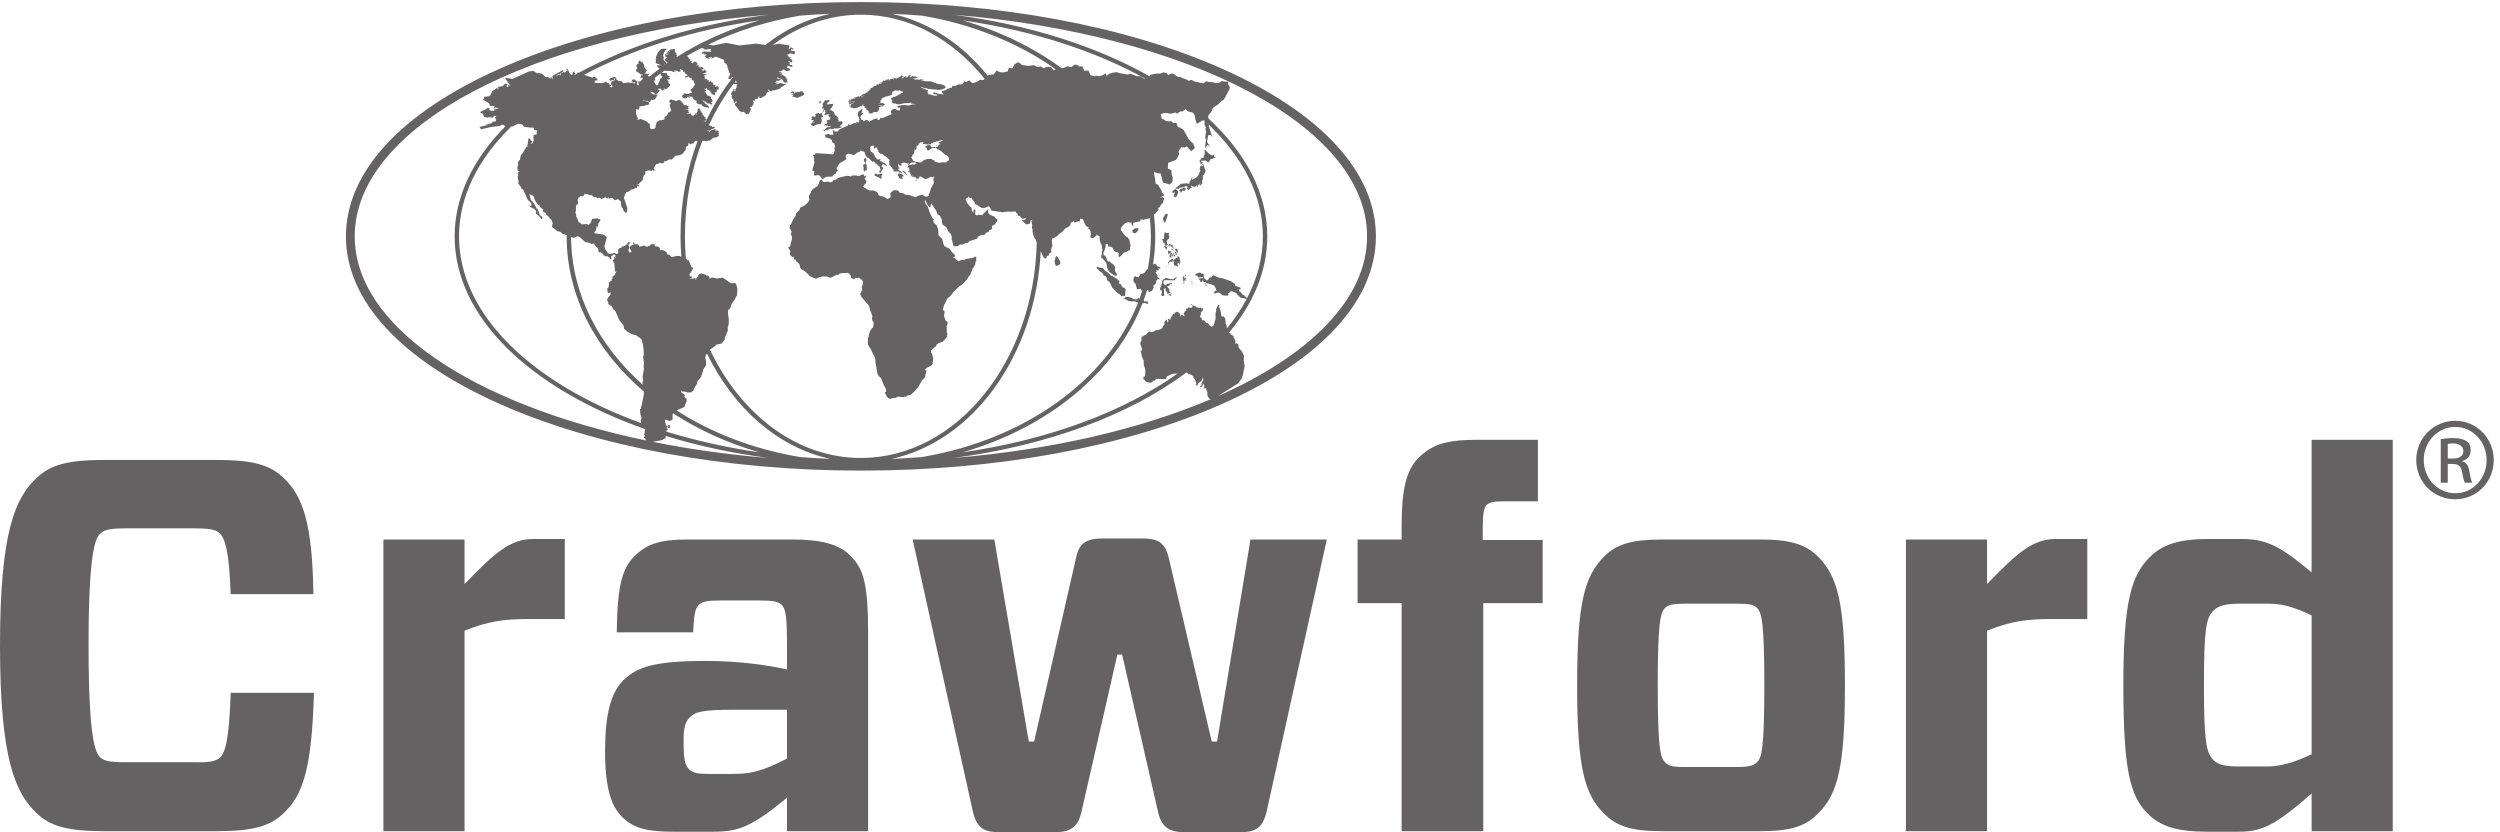
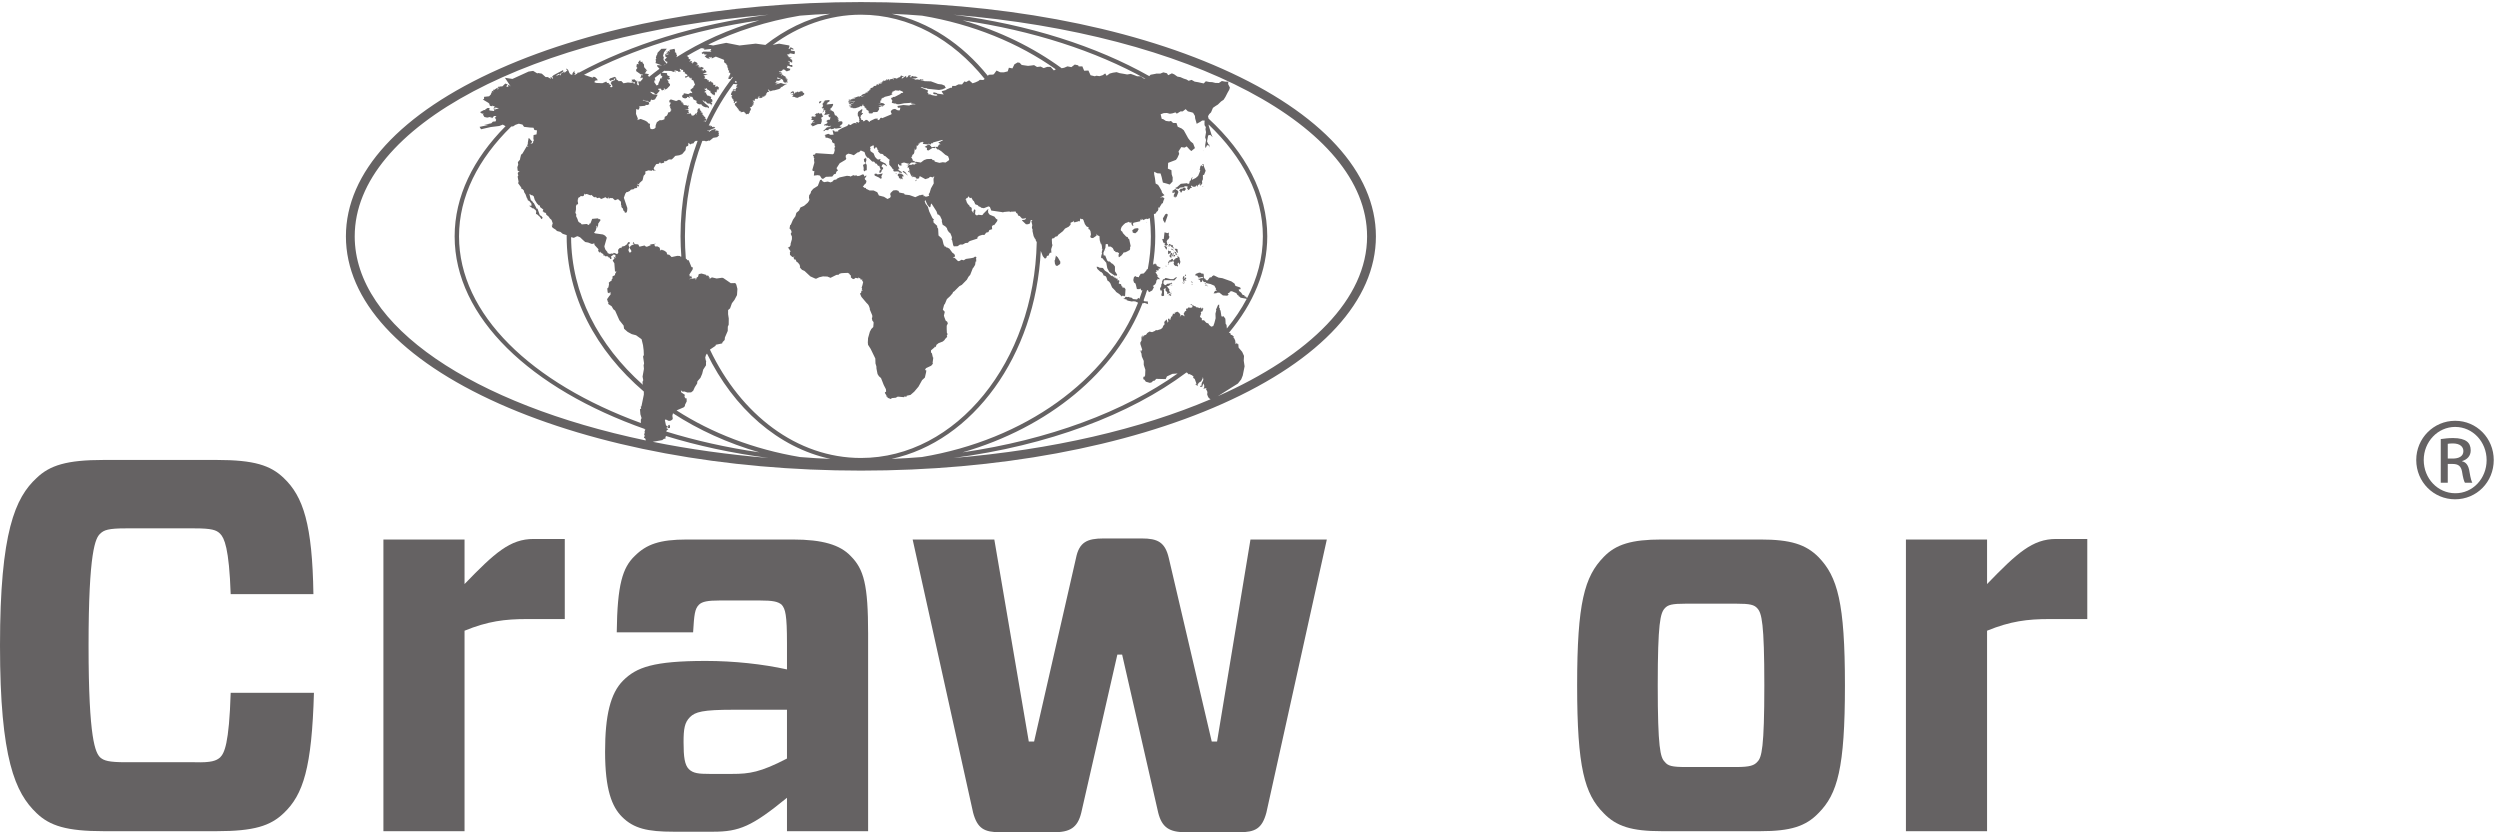
<svg xmlns="http://www.w3.org/2000/svg" xmlns:ns1="http://sodipodi.sourceforge.net/DTD/sodipodi-0.dtd" xmlns:ns2="http://www.inkscape.org/namespaces/inkscape" version="1.1" id="svg1" width="660.827" height="219.987" viewBox="0 0 660.827 219.987" ns1:docname="Crawford-Logo-Gray70K.eps">
  <defs id="defs1" />
  <ns1:namedview id="namedview1" pagecolor="#ffffff" bordercolor="#000000" borderopacity="0.25" ns2:showpageshadow="2" ns2:pageopacity="0.0" ns2:pagecheckerboard="0" ns2:deskcolor="#d1d1d1">
    <ns2:page x="0" y="0" ns2:label="1" id="page1" width="660.827" height="219.987" margin="0" bleed="0" />
  </ns1:namedview>
  <g id="g1" ns2:groupmode="layer" ns2:label="1">
    <g id="group-R5">
      <path id="path2" d="M 563.879,37.941 C 537.523,12.641 504.848,2.121 431.074,2.121 H 205.527 C 132.805,2.121 99.078,12.641 72.734,37.941 30.566,78.012 0,145.469 0,371.012 c 0,226.597 30.566,294.047 72.734,333.051 26.344,25.281 60.071,35.839 132.793,35.839 h 225.547 c 73.774,0 106.449,-10.558 132.805,-35.839 38.988,-36.887 56.906,-92.731 59.016,-230.844 H 458.477 c -3.164,91.703 -12.649,111.742 -21.082,120.179 -7.372,7.364 -16.868,10.543 -50.594,10.543 H 249.789 c -33.723,0 -43.207,-3.179 -50.586,-10.543 -9.48,-8.437 -23.187,-34.808 -23.187,-222.386 0,-187.614 13.707,-212.903 23.187,-222.391 7.379,-6.351 16.863,-9.48 50.586,-9.48 h 137.012 c 33.726,-1.063 43.222,3.129 50.594,9.48 8.433,8.43 17.918,26.359 21.082,128.57 H 623.949 C 619.73,128.578 602.867,74.82 563.879,37.941" style="fill:#656263;fill-opacity:1;fill-rule:nonzero;stroke:none" transform="matrix(0.133,0,0,-0.133,0,219.987)" />
      <path id="path3" d="M 762.012,2.121 V 581.789 h 161.25 V 493.27 c 60.078,62.191 90.648,89.582 137.028,89.582 h 62.18 V 423.699 h -74.84 c -44.27,0 -77.989,-4.211 -124.368,-23.168 V 2.121 h -161.25" style="fill:#656263;fill-opacity:1;fill-rule:nonzero;stroke:none" transform="matrix(0.133,0,0,-0.133,0,219.987)" />
      <path id="path4" d="m 1564.08,146.5 v 96.969 h -106.46 c -61.13,0 -75.88,-4.219 -86.42,-14.75 -10.54,-10.539 -12.65,-23.168 -12.65,-49.528 0,-29.519 2.11,-45.332 10.54,-53.761 8.43,-8.442 20.03,-9.481 41.1,-9.481 h 45.33 c 33.72,0 55.85,3.153 108.56,30.551 z m -302.5,402.641 c 23.2,23.168 49.54,32.648 103.29,32.648 h 210.79 c 59.03,0 93.82,-10.551 114.89,-32.648 26.35,-26.352 34.79,-56.922 34.79,-154.93 V 2.121 H 1564.08 V 68.5 C 1494.51,11.609 1469.22,1.051 1417.57,1.051 h -79.03 c -51.66,0 -79.07,6.328 -102.25,29.508 -20.02,20.043 -33.72,53.77 -33.72,129.632 0,71.688 10.54,115.95 35.83,141.239 26.36,26.359 60.09,39.031 164.42,39.031 55.86,0 113.83,-6.332 161.26,-16.883 v 51.633 c 0,56.93 -3.16,68.519 -10.54,76.961 -7.38,6.316 -17.92,8.398 -42.17,8.398 h -82.2 c -22.14,0 -33.73,-2.082 -40.05,-8.398 -8.44,-8.442 -9.48,-20.031 -11.6,-54.813 h -151.77 c 1.06,94.86 11.6,128.59 35.83,151.782" style="fill:#656263;fill-opacity:1;fill-rule:nonzero;stroke:none" transform="matrix(0.133,0,0,-0.133,0,219.987)" />
      <path id="path5" d="m 1976.16,581.789 68.51,-401.559 h 10.54 l 83.26,364.68 c 6.33,31.61 22.14,38.988 54.82,38.988 h 75.88 c 31.61,0 46.38,-7.378 53.76,-38.988 l 85.36,-364.68 h 10.54 l 66.4,401.559 h 151.75 L 2516.87,38.988 C 2508.4,7.379 2494.71,0 2463.1,0 h -106.45 c -32.69,0 -47.43,9.512 -54.8,38.988 l -71.67,314.114 h -9.49 L 2149.01,38.988 C 2141.64,8.441 2125.83,0 2094.21,0 H 1987.76 C 1956.13,0 1942.44,7.379 1934,38.988 L 1813.84,581.789 h 162.32" style="fill:#656263;fill-opacity:1;fill-rule:nonzero;stroke:none" transform="matrix(0.133,0,0,-0.133,0,219.987)" />
-       <path id="path6" d="M 2785.63,2.121 V 455.332 h -87.5 v 126.457 h 87.5 v 27.41 c 0,72.715 9.47,110.672 33.71,134.91 24.23,24.25 51.66,35.821 113.84,35.821 h 123.3 V 657.684 H 2988 c -21.12,0 -27.43,-2.118 -33.76,-7.383 -5.25,-6.321 -7.36,-17.93 -7.36,-46.36 V 580.75 h 119.1 V 455.332 H 2947.92 V 2.121 h -162.29" style="fill:#656263;fill-opacity:1;fill-rule:nonzero;stroke:none" transform="matrix(0.133,0,0,-0.133,0,219.987)" />
      <path id="path7" d="m 3308.38,140.18 c 6.33,-8.41 14.75,-10.551 42.17,-10.551 h 100.12 c 27.4,0 35.84,3.191 42.16,10.551 8.42,8.441 13.68,27.41 13.68,151.789 0,124.363 -5.26,143.312 -13.68,152.82 -6.32,7.383 -14.76,9.473 -42.16,9.473 h -100.12 c -27.42,0 -35.84,-2.09 -42.17,-9.473 -8.43,-9.508 -13.7,-28.457 -13.7,-152.82 0,-124.379 5.27,-143.348 13.7,-151.789 z M 3187.17,37.941 c -37.94,37.957 -52.69,90.637 -52.69,254.028 0,164.41 14.75,216.062 52.69,255.031 24.25,25.309 55.86,34.789 114.89,34.789 h 197.1 c 59.01,0 89.57,-9.48 114.88,-34.789 37.94,-38.969 52.68,-90.621 52.68,-255.031 0,-164.43 -14.74,-216.071 -52.68,-254.028 -25.31,-26.332 -55.87,-35.82 -114.88,-35.82 h -197.1 c -59.03,0 -89.6,9.488 -114.89,35.82" style="fill:#656263;fill-opacity:1;fill-rule:nonzero;stroke:none" transform="matrix(0.133,0,0,-0.133,0,219.987)" />
      <path id="path8" d="M 3787.93,2.121 V 581.789 h 161.26 V 493.27 c 60.08,62.191 90.64,89.582 137.02,89.582 h 62.17 V 423.699 h -74.84 c -44.25,0 -77.96,-4.211 -124.35,-23.168 V 2.121 h -161.26" style="fill:#656263;fill-opacity:1;fill-rule:nonzero;stroke:none" transform="matrix(0.133,0,0,-0.133,0,219.987)" />
-       <path id="path9" d="m 4594.21,154.941 v 276.137 c -33.71,15.813 -57.96,23.184 -84.32,23.184 h -57.97 c -29.51,0 -43.2,-4.211 -52.68,-13.692 -14.77,-13.699 -19,-37.929 -19,-148.601 0,-110.66 4.23,-133.86 19,-148.617 9.48,-9.493 23.17,-12.653 52.68,-12.653 h 52.71 c 27.39,0 53.73,7.379 89.58,24.242 z m 0,-152.82 V 76.949 C 4521.47,13.719 4496.19,1.051 4448.76,1.051 h -61.13 c -61.14,0 -93.8,10.559 -119.09,35.828 -34.79,34.812 -48.49,85.391 -48.49,255.09 0,170.722 16.87,219.211 52.71,255.031 25.29,25.309 59.03,35.852 116.99,35.852 h 63.22 c 48.49,0 74.83,-10.543 141.24,-66.391 V 779.93 h 161.25 V 2.121 h -161.25" style="fill:#656263;fill-opacity:1;fill-rule:nonzero;stroke:none" transform="matrix(0.133,0,0,-0.133,0,219.987)" />
      <path id="path10" d="m 4864.81,742.684 h 10.04 c 11.39,0 21,4.082 21,14.824 0,7.539 -5.45,15.234 -21,15.234 -4.55,0 -7.73,-0.418 -10.04,-0.762 z m 0,-48.106 h -13.94 v 86.809 c 7.38,0.937 14.28,2.031 24.67,2.031 13.18,0 21.74,-2.695 26.97,-6.516 5.14,-3.855 7.91,-9.675 7.91,-18.015 0,-11.438 -7.54,-18.352 -16.91,-21.125 v -0.723 c 7.63,-1.348 12.81,-8.281 14.53,-21.016 2.2,-13.515 4.06,-18.71 5.58,-21.445 h -14.68 c -1.88,2.735 -4.05,10.703 -5.79,22.149 -1.99,10.976 -7.53,15.195 -18.65,15.195 h -9.69 z m 14.54,110.957 c -34.26,0 -62.31,-29.394 -62.31,-65.703 0,-37.012 28.05,-66.074 62.64,-66.074 34.57,-0.332 62.34,29.062 62.34,65.781 0,36.602 -27.77,65.996 -62.34,65.996 z m 0.33,12.18 c 42.52,0 76.5,-34.649 76.5,-77.883 0,-43.906 -33.98,-78.125 -76.83,-78.125 -42.52,0 -77.21,34.219 -77.21,78.125 0,43.234 34.69,77.883 77.21,77.883 h 0.33" style="fill:#656263;fill-opacity:1;fill-rule:nonzero;stroke:none" transform="matrix(0.133,0,0,-0.133,0,219.987)" />
      <path id="path11" d="m 2717.02,1184.31 c 0,-124.15 -113.45,-236.505 -296.64,-317.662 l 39.86,25.118 6.61,8.324 3.08,7.676 3.64,18.312 -1.67,11.156 0.51,9.454 -3.62,8.07 -7.16,8.469 -0.58,7.519 -0.79,-1.156 -2.53,3.387 -0.64,-2.36 -1.44,-0.359 -0.64,6.683 -2.01,4.653 -1.65,1.179 0.83,2.29 -3.52,3.031 -2.59,0.66 -0.9,3.496 -2.91,0.176 -0.05,0.027 c 48.9,58.297 76.41,123.297 76.41,191.857 0,85.62 -42.69,165.76 -116.74,234.11 l -0.98,4.75 2.4,4.1 3.58,3.52 3.8,8.94 5.43,3.8 4.4,2.7 6.27,6.14 5.03,3.34 3.52,5.49 4.33,8.49 3.38,5.92 1.33,4.3 -3.46,6.93 0.34,4.89 h -5.92 l -6.99,1.29 -5.85,-3.91 -6.97,0.13 -6.41,1.57 -5.72,0.23 -6.82,1.5 -4.22,-4.29 -3.74,0.75 -7.33,1.65 -6.9,1.14 -6.11,3.48 -5.94,-1.81 -4.2,2.6 -5.46,1.73 -6.57,2.89 -6.1,1.15 -6.28,4.46 -4.64,1.98 -7.41,-3.68 -2.45,3.86 -7.16,1.79 -6.04,-2.5 -7.09,0.1 -6.38,-1.28 -5.85,-1.05 -2.54,-2.76 c -105.06,59.34 -239.2,102.41 -389.27,122.06 467.77,-38.48 822.13,-221.05 822.13,-440.5 z m -1731.418,252.1 -0.852,-1.17 -1.621,1.39 z m -280.629,-252.1 c 0,219.45 354.547,402 822.347,440.5 -144.07,-18.87 -273.39,-59.37 -376.46,-115.09 h -2.88 l -0.79,-1.97 c -1.64,-0.89 -3.35,-1.74 -4.97,-2.66 l -0.75,-0.07 2.29,3.78 -1.99,0.19 v 4.23 h -0.92 l 0.46,-0.95 -0.41,-0.58 -0.57,0.15 -3,-3.98 1.4,-0.96 -2.27,-1.13 -1.6,-0.25 -3.13,3.28 -2.54,6.15 -3.18,2.98 -0.84,-1.65 2.59,-1.8 -6.41,-5.68 0.95,2.89 -6.36,-3.04 -3.06,-5.29 v 3.21 l -8.39,-4.14 4.74,4.47 3.95,0.27 5.77,4.52 0.85,0.73 -0.85,2.28 -18.59,-9.95 -3,-2.66 1.85,-3.52 -0.39,-1.63 -2.29,3.19 -3.15,0.39 1.67,-2.38 -1.09,-0.36 -5.31,3.13 h -4.22 l -7.67,6.82 -7.59,1.26 -1.14,-0.92 -8.44,5.15 -9.09,-1.38 -32.03,-14.62 -14.99,2.28 11.53,-17.33 -3.76,3.39 -1.41,-1.2 0.38,-3.24 -0.38,0.24 -3.98,1.11 3.33,3.5 -4.9,2.1 -5.743,-5.6 -5.223,-0.3 -0.238,-1.49 -1.434,0.68 2.227,1.89 -3.621,-1.89 -1.149,-0.97 2.907,-1.56 -1.758,-0.2 -0.449,-2.64 -1.243,0.89 0.872,1.95 -0.872,0.94 -7.449,-4.99 0.504,1.54 -0.504,0.16 -1.172,-2.47 2.278,-1.95 -3.243,1.51 -2.207,-2.53 2.586,-0.21 -3.05,-0.51 2.109,-1.59 -2.109,0.81 -0.454,-2.72 -3.738,-4.09 -10.027,-1.12 -0.125,-3.87 h 0.765 l -3.195,-1.38 10.914,-6.51 2.035,-1.78 1.032,-4.03 3.711,-1.12 1.839,1.84 -0.086,-1.84 3.54,0.5 0.593,-0.82 -1.75,-1.59 2.535,-2.07 0.332,1.37 7.422,-1.24 -5.054,-1.8 -4.375,1.02 -1.743,1.8 0.883,-1.8 -0.246,-1.47 1.996,-0.19 -1.492,-3.13 -8.105,0.94 -1.871,1.45 1.347,0.74 v 2.31 l -0.875,0.49 h -3.047 l -4.992,-3.02 1.059,-1.17 -3.172,0.24 -7.899,-4.21 3.368,-2.76 4.796,-0.79 -2.695,-0.93 3.195,-5.22 5.555,-1.2 5.633,1.2 2.168,-1.57 0.223,1.05 -1.657,0.81 h 1.434 l 1.652,-2.97 4.176,4.74 4.395,-0.58 -0.707,-2 h -2.399 l 2.902,-5.14 -1.21,-3.13 -5.25,-0.39 -3.336,-3.44 -2.864,-0.47 -11.215,-2.67 9.415,0.22 -18.559,-4.08 2.973,-4.74 19,4.35 17.23,2.16 6.992,2.74 5.489,-3.15 c -64.399,-64.94 -101.215,-139.59 -101.215,-219 0,-161.28 151.505,-303.017 378.845,-383.15 l 0.39,-1.922 -0.84,1.496 -0.98,-0.957 1.19,-1.464 -1.28,-1.387 0.58,-2.317 -1.3,-4.211 1.3,-2.554 -1.85,-3.594 3.08,-2.035 0.71,-3.203 -0.28,-0.215 C 941.543,850.441 704.973,1005.09 704.973,1184.31 Z m 1571.377,313.1 -2.77,0.38 -6.77,4.57 -6.83,0.09 -5.87,2.29 -6.87,2.43 -7.1,-1.15 -6.04,1.15 -2.09,0.35 -6.78,1.14 -6.06,1.97 -7.16,-1.05 -6.54,-1.74 -6.07,-4.49 -2.86,4.72 -4.99,-3.48 -6.42,-1.95 -6.18,0.91 -3.05,-1.1 -8.48,2.03 -4.24,9.39 -8.43,-0.4 -3.66,8.67 -7.3,-0.1 -0.98,2.19 -6.78,1.5 -6.72,-5.12 -7.82,1.53 -6.57,-2.78 -4.21,-0.82 -0.46,-0.27 c -56.44,41.29 -123.23,74.01 -197.08,95.34 139.55,-20.28 264.34,-61.04 363.27,-116.15 z m -956.82,-715.492 3.46,0.566 -0.58,2.68 1.35,2.258 c 63.13,-19.406 131.44,-34.141 203.33,-43.555 -80.39,6.606 -157.4,17.469 -229.87,32.094 l 19.01,3.402 z m 24.8,758.372 1.31,3.96 -1.88,2.32 0.59,2.08 -3.56,2.08 1.24,1.26 -1.42,5.05 -9.29,-1.84 -1.34,-1.45 1.18,-0.88 v -1.54 l -3.7,1.8 0.67,-2.72 -3.16,1.58 -0.17,-1.26 0.7,-0.92 4.82,-1.65 -7.52,0.49 6.6,-3.99 -7.59,1.8 0.99,-5.71 2.87,-0.69 -4.8,-4.7 2.7,-3.5 2.72,-0.47 -0.29,-3.21 c -0.34,-0.23 -0.67,-0.45 -0.99,-0.68 l -5.71,6.63 -0.76,1.96 0.76,3.97 -1.58,3.01 2.05,7.04 5.49,7.14 -10.75,-0.21 -7.51,-7.66 -1.2,-4.16 0.81,-0.56 h -1.39 l -1.61,-4.6 0.16,-2.41 h 1.21 l -2.25,-2.29 1.04,-2.48 -0.95,-4.19 13.04,-4.75 -10.06,0.76 0.63,-0.76 -0.63,-1.15 4.89,-5.48 c -7.07,-5.21 -13.98,-10.56 -20.72,-16.04 l -2.86,3.75 2.08,-0.43 0.08,2.1 -8.02,1.6 3.39,3.4 -1.96,1.94 3.81,-0.41 -6.32,7.39 -0.37,5.62 -2.76,2.96 -0.05,2.46 -3.15,-0.96 -1.11,1.19 0.66,1.34 -2.02,0.74 -3.34,-4.44 0.96,-1.29 -0.13,-2.39 -1.84,1.33 -1.67,-1.33 -0.43,-4.95 1.99,-1.82 -2.56,-3.09 v -3.28 l 9.49,-6.68 3.15,0.67 0.05,-2.5 -1.01,-0.47 0.57,2.05 -1.78,-0.75 -2.2,-6.3 2.49,0.17 0.92,1.24 -0.92,-0.25 0.64,1.73 1.79,-4.2 -4.92,-5.45 -4.07,0.57 0.44,-1.31 -0.44,-2.23 1.32,-1.65 v -3.25 c 0,0 -0.01,-0.02 -0.02,-0.02 l -1.3,0.82 0.44,0.92 -2.08,-0.92 v 1.49 l -1.74,0.96 1.74,0.95 -0.64,0.96 0.64,4.7 -2.91,-2.15 0.49,2.79 -1.84,-0.35 -1.39,2.17 -6.18,-0.9 2.81,-5.38 3.93,0.67 v -2.25 l -0.56,-0.72 -3.86,1.42 -1.79,3 -0.73,-0.45 1.57,-2.55 -8.57,0.88 -8.71,-1.58 -4.36,4.48 -6.03,-0.28 v 1.2 l -4.3,2.23 1.09,0.53 -1.38,1.86 0.61,0.32 -2.8,2.45 -9.59,-3.2 -1.94,-2.88 3.77,-2.23 1.31,0.26 -1.16,1.3 1.5,0.67 3.82,-1.02 0.19,1.8 -0.37,0.67 h 1.08 l -0.71,0.7 3.52,1.04 -2.56,-4.5 -5.31,-1.7 -0.58,-1.03 0.58,-0.17 -1.93,-1.8 3.62,-6.12 -0.51,-0.53 0.88,-1.24 -2.64,-0.24 v -1.45 l -2.68,2.93 2.47,0.84 -0.98,1.7 -2.29,0.83 -0.43,2.32 -0.91,-2.32 -0.19,3.28 h -3.46 l -1.58,2.71 -7.7,-3.25 -12.52,0.54 -4.03,1.8 1.48,0.75 v 1.49 l 2.25,0.66 -1.14,0.29 h 4.48 l -0.75,2.7 -4.57,4.23 -4.42,0.17 1.17,-1.84 -4.48,1.19 -13.79,4.68 -0.14,0.08 c 96.46,51.03 215.66,88.89 348.32,108.16 -60.19,-17.37 -115.69,-42.34 -164.75,-73.32 z m 750.2,-26.24 -6.5,7.07 -6.53,0.08 -7.25,-2.53 -6.07,3.09 -7.13,-0.86 -5.86,3.69 -5.74,-0.79 -6.34,-0.67 -5.67,0.8 -6.86,1.02 -3.99,4.25 -4.01,0.8 -6.45,-3.76 -3.98,-8.11 -7.04,1.29 -2.33,-7.24 -7.81,-1.94 -7.2,0.16 -7.16,3.47 -5.36,-7.31 -2.04,-0.77 -7.98,-0.28 -1.96,-2.18 c -51.03,63.34 -117.21,107.27 -190.94,123.26 20.26,-0.86 40.37,-2 60.18,-3.68 100.9,-16.93 192.11,-54.41 265.87,-106.65 z m -954.1,-332.71 5.44,2.72 2.11,0.51 4.99,-2.23 6.13,-5.81 4,-3.51 5.9,-1.03 6.69,-2.68 h 2.33 l 1.9,0.9 h 1.18 l 0.81,-1.92 h -0.81 v -0.59 l 8.33,-9 -0.65,-2.97 1.36,-2.27 2.64,-1.92 0.33,1.63 -1.07,0.55 h 1.26 l 2.2,-2.8 3.56,-1.8 0.24,-2.71 1.67,-0.72 0.13,1.28 1.18,-1.55 0.66,-1.31 0.64,0.89 4.64,-0.6 2.12,-2.73 1.52,0.66 0.55,-2.89 h 1.68 l 1.88,1.52 -1.73,2.27 0.35,1.17 5.61,4.15 3.58,-2.57 -0.89,-0.96 0.41,-4.06 -3.6,3.43 -0.13,-1.14 1.63,-2.69 -1.5,-2.55 -1.15,0.2 -0.75,-2.42 3.16,-4.93 1.3,-16.44 h 3.04 l -2.76,-4.46 -0.42,-2.85 -4.81,-2.37 0.09,-4.36 -2.03,-1.5 1.02,-1.54 -6.44,-4.96 0.41,-3.62 -1.21,-5.94 -2.27,-2.21 0.87,-7.93 2.91,-1.7 2.06,3.07 0.7,-2.25 v -3.26 l -2.43,-2.79 -4.48,-6.38 1.67,-5.36 1.25,-1.46 -0.8,-2.55 6.93,-4.61 3.53,-6.07 3.45,-2.74 8.43,-18.98 8.41,-10.62 0.92,-6.32 7.08,-6.254 8.24,-4.461 8.54,-2.269 10.94,-7.821 2.86,-11.8 1.27,-10.352 0.38,-9.277 -1.54,-3.004 1.97,-13.617 -0.91,-3.766 0.67,-7.078 -2.75,-15.434 1.39,-7.187 -1.39,-2.949 -0.07,-2.817 0.68,-3.328 c -88.31,78.555 -142.12,181.174 -142.64,293.454 z m 172.86,327.06 v -4.06 l 3.38,-2.51 -2.1,-1.95 2.1,-0.99 -4.89,-1.11 -0.13,-3.01 -3.02,-6.06 -0.3,-2.9 -3.34,-1.76 -4.74,6.75 0.81,4.71 0.22,-1.4 1.46,0.13 -1.44,5.08 c 3.92,3.09 7.95,6.09 11.99,9.08 z m 336.6,118.19 c -46.61,-10.11 -90.09,-31.46 -128.72,-61.86 l -19.21,2.58 -32.21,-3.66 -26.46,5.23 -25.96,-5.23 -9.8,1.79 c 55.23,26.79 116.65,46.48 182.21,57.47 19.8,1.68 39.9,2.82 60.15,3.68 z m -185.73,-134.36 -1.19,-0.27 1.12,-0.49 -0.71,-0.93 -1.08,0.27 1.08,-1.02 1.18,0.24 -0.12,-1.18 -4.27,1.78 c 0.68,0.86 1.26,1.8 1.93,2.66 z m -105.37,-647.796 2.32,2.382 0.39,2.922 3.28,6.5 -0.17,6.133 h -2.29 l -1.92,2.961 0.61,4.16 -7.01,4.715 -0.79,4.211 3.24,-2.785 3.95,0.308 5.81,-1.988 7.32,0.254 4.08,3.125 3.32,7.277 4.59,7.157 0.57,4.504 6.04,6.859 3.42,7.996 2.06,8.316 5.55,8.575 v 7.285 l 0.6,0.801 -1.16,1.859 -0.93,5.625 1.49,5.117 1.96,2.574 c 52.94,-108.675 141.46,-186.937 245.33,-209.246 -20.34,0.836 -40.53,1.973 -60.42,3.668 -91.76,15.348 -175.51,47.719 -245.42,92.692 z m -98.85,324.996 0.58,-0.77 -5.83,-2.43 -3.38,-3.29 0.41,-2.73 2.56,-3.41 0.61,-2.67 -3.08,-2.6 -2.46,3.7 -0.31,2.47 1.76,4.74 -2.01,5.35 2.52,2.07 0.72,2.12 -2.68,1.16 -1.97,-1.98 -1.14,-2.5 -5.02,-3.58 -5.23,-1.16 -1.44,-3.45 -0.47,1.16 -2.47,-0.5 -3.19,-3.65 0.37,-6.06 -2.31,-2.51 -4.76,2.18 -2.14,0.45 -1.52,-2.24 -1.17,1.17 -4.88,-1.17 -4.41,1.76 -0.46,2.25 -1.17,1.21 -2.76,3.42 -1.47,3.99 -0.56,2.66 4.87,17 -3.47,4.16 -4.22,2.26 -15.34,2.17 -2.41,1.25 3.39,4.46 1.62,6.28 -1.22,1.57 1.22,1.56 h 0.75 l -0.75,-1.56 1.1,-2.45 2.42,5.94 -0.7,0.75 0.77,0.75 -0.54,0.41 4.84,7.18 -0.73,1.78 -2.42,0.64 -1.17,-0.64 0.24,1.28 -1.64,0.65 -10.87,-1.03 -3.37,-8.86 -2.49,-1 0.15,-1.6 -1.59,-0.61 -3.62,1.93 -9.86,-0.88 -2.27,2.7 -3.03,1.51 -1.78,2.11 -1.35,4.44 -2.84,5.88 0.62,2.68 -1.93,3.86 1.16,6.39 v 7 l 1.58,3.09 2.38,0.41 0.26,1.88 -0.88,4.83 0.49,2.23 -0.84,0.69 h 1.35 v 2.97 l 4.53,2.49 -0.07,1.46 3.89,-0.62 2.51,0.62 1.8,4.74 0.94,-1.04 -0.53,-0.96 3.98,1.2 7.44,-2.83 1.71,1.06 4.92,-4.36 2.98,-0.72 1.02,1.45 2.36,-3.11 4.48,1.18 3.78,-2.69 4.35,1.66 4.09,1.9 3.14,-2.39 1.84,0.17 1.31,3 0.19,-3.69 4.37,1.62 v -0.61 l 3.21,0.22 4.98,-4.42 6.05,2.3 5.76,-5.22 0.25,-7.59 1.23,0.41 -0.66,-2.78 1.88,-2.83 0.84,0.26 1.54,-5.25 1.67,-0.94 1.27,-3.33 3.54,1.05 0.92,3.88 0.21,4.59 -6.86,20.43 3.09,8.78 1.84,0.99 -0.61,1.52 h 2.87 l 4.54,2.25 2.19,2.57 5.33,0.82 2.17,1.95 4.93,0.58 0.19,1.28 -1.22,0.2 1.67,1.37 -1.74,1.31 1.51,0.25 1.62,-1.8 1.89,1.35 -0.32,2.08 -0.71,-1.43 -0.21,1.76 -2.68,0.74 0.64,1.99 0.37,-1.77 1.84,0.52 1.51,-1.03 -0.12,2.57 6.53,5.85 2.2,9.13 2.15,2.13 1.77,3.11 -0.99,2.15 0.61,1.08 5.83,2.11 6.89,-0.74 1.75,1.74 0.84,-1.45 5.44,-0.24 v 1.69 l -0.71,-1.45 -1.54,0.22 -2.24,4.51 5.09,8.15 5.36,0.81 2.16,3 1.85,-2.5 6.04,1.52 0.82,0.53 -0.52,0.77 0.71,2.06 3.02,-0.64 3.13,2.01 2.7,1.65 h 5.62 l 3.43,3.24 3.59,3.92 8.05,1.27 5.66,2.19 6.77,7.91 0.93,6.71 4.35,2.17 0.36,5.79 4.2,-3.33 2.37,1.74 3.44,0.33 2,3.3 2.58,1.81 h 3.76 c -21.59,-57.74 -34,-121.89 -34,-189.74 0,-13.62 0.67,-27.03 1.63,-40.33 l -1.34,0.4 -0.9,-0.93 -0.19,1.7 -5.49,0.37 -11.42,-2.45 -4.49,4.5 -4.19,0.71 -1.55,4.55 -5.47,3.68 -1.39,-0.16 -2.25,1.58 -1.97,-1.42 -2.21,0.18 0.88,1.76 -1.57,3.78 -4.4,2.17 -3.46,-0.49 -1.68,2.63 -1.88,0.48 4.59,2.74 -11.44,-1.68 -0.68,-0.6 2.53,-0.37 -7.18,-3.13 -2.83,-0.39 -3.19,2.49 -10.06,-2.41 -2.46,4.61 -7.01,0.52 -2.54,4.48 -1.35,-3.43 z m 589.85,87.23 0.28,-0.3 -0.06,-0.43 z m 22.17,214.67 3.65,-5.13 -12.6,1.77 -0.53,-0.32 -0.27,0.96 1.31,0.11 -7.46,1.8 -1.99,-1.43 0.63,-0.95 3.28,-1.77 3.03,0.45 2.12,-2.65 -3.8,-0.53 -7.01,1.29 -3.26,1.44 -5.18,0.45 1.39,0.83 -0.51,1.44 -2.57,2.24 1.94,0.47 0.41,2.35 -14.9,6.39 2.36,0.41 5.69,-2.22 4.82,-0.1 0.27,-0.97 23.42,-2.46 6.47,1.13 6.05,2.65 0.92,1.97 -1.22,0.41 -0.72,2.3 -5.74,2.51 -7.72,0.95 -13.98,5.2 -13.13,0.41 -1.1,1 -1.67,-0.48 0.32,0.68 -5.04,0.74 0.66,1.2 4.06,-0.97 0.97,0.97 -6.29,1.13 0.12,-0.94 -0.95,0.12 -0.54,-0.91 -3.88,0.91 -6.91,-0.68 1.78,1.3 -6.83,1.78 7.33,-0.45 5.08,2.23 -5.36,1.72 -3.41,-0.25 -0.75,1.24 -3.34,-0.62 v -1.91 h -2.99 l 1.68,1.07 -3,-0.19 1.63,0.66 -1.09,0.37 2.46,0.19 0.59,1.22 -4.43,0.73 -2.79,-4.05 -2.48,-0.67 v 3.61 l -8.04,-5.51 -1.01,0.47 1.12,2.1 3.84,2.49 -3.35,-0.39 -1.5,1.22 -3.35,-1.07 1.8,-1.18 -7.12,-2.72 -0.26,-1.48 -2.07,0.76 0.22,0.56 -2.81,-0.29 -2.5,1.06 -0.7,-0.92 -1.28,0.92 v -1.06 l 2.25,-0.31 0.38,-2.26 -4.07,1.83 0.39,-0.7 -3.46,-0.3 -0.53,-0.64 0.17,-0.79 -1.95,-1.58 0.32,0.98 v 2.54 l -2.59,-1.29 -0.76,-1.69 -0.47,1.95 -2.28,-0.12 -0.63,-1.59 2.36,-1.45 -4.12,1.65 h -1.32 l 2.14,-1.21 -1.16,-0.3 -1.93,0.3 -0.32,1.01 -1.15,-1.22 0.68,-0.52 -3.22,-1.18 1.63,-0.9 -1.05,0.16 0.27,-0.54 -6.3,-1.42 5.52,-0.32 -1.49,-0.98 -4.93,0.29 0.1,-2.03 -1.31,-0.52 -1.36,1.55 -2.38,-1.7 0.58,-0.9 -1.54,-0.58 h 2.74 l -6.15,-0.53 -2.04,-2.74 -4.78,-1.66 -0.19,-0.77 0.99,-0.1 -1.68,-0.37 1.29,-1 -4.71,-1.72 2.76,0.43 0.66,-0.88 -2.05,0.45 -0.33,-1.39 -1.34,-0.18 0.87,-1.4 -1.88,1.04 -1.16,-1.51 1.59,0.47 0.19,-0.98 -5.28,-1.28 -0.57,-0.82 0.71,-0.11 -0.14,-1.07 -2.38,0.26 -4.65,-2.25 v -0.62 l -1.95,-0.61 2.38,-1.46 6.03,1.27 -6.46,-2.18 -1.95,1.37 -2.25,-0.6 0.6,-0.77 -0.93,-0.19 -0.74,0.77 -2.55,-0.32 -5.45,-2.05 -3.56,-0.61 3.56,-0.88 -0.44,-0.58 -6.14,-0.11 1.39,-0.23 -0.62,-0.47 0.19,-0.92 -1.14,0.76 -1.81,-0.87 0.75,-0.5 -5.17,0.39 0.39,-0.93 6.02,-0.16 -7.14,-0.67 1.64,-0.58 -1.64,-1.05 0.45,-1.07 6.51,0.22 0.95,0.85 v -0.67 l 2.68,-0.18 2.69,1.62 -0.97,-1.44 1.63,0.29 -2.94,-0.84 0.21,-0.67 -1.27,-0.25 -1.04,0.92 -8.45,-0.67 1.19,-0.45 v -0.43 l -1.83,0.09 0.92,-0.75 2.75,0.47 -2.75,-1.63 0.91,-0.68 1.32,0.57 0.13,-0.81 -1.03,-0.34 0.39,-0.45 4.51,2.68 h 3.63 l -2.06,-0.97 -0.62,0.61 -4.16,-2.66 h 3.21 l -5.84,-1.61 0.52,-0.56 5.32,0.88 -2.24,-2.43 -1.63,0.2 -0.64,-1.1 4.51,-1.76 1.94,0.34 -0.37,-1.12 h 5.41 l 7.5,2.29 2.67,1.8 2.88,-0.26 1.35,1.16 -0.92,1.65 1.28,-0.66 -0.36,1.18 1.28,0.34 0.57,-2.92 2.27,-0.49 -0.28,-0.53 0.28,-1.78 0.82,-1 1.3,0.34 0.24,-0.34 -1.37,-0.68 1.75,-0.1 v -0.94 h 1.22 l -0.56,-1.76 5.75,-3.35 -1.62,-0.51 0.57,-0.64 -1.26,-0.14 2.68,-2.15 -0.95,-0.78 h 6.7 l 1.82,2.44 8.06,0.31 3.72,4.96 -0.8,1.88 1.12,0.27 0.23,1.37 -1.94,0.64 2.31,0.22 -3.23,0.47 3.99,0.25 2.9,1.53 2.11,-0.63 1.98,1.04 v 0.51 l 1.74,0.25 -7.1,-0.25 -5.11,0.82 3.69,0.36 4.8,-0.77 3.37,0.58 1.67,1.52 -2.59,1.6 0.74,0.11 -4.93,1.42 -3.62,-1.69 -3.44,-0.41 4.83,1.29 -0.37,4.75 0.37,0.86 1.31,-0.32 0.55,2.73 -0.9,1.19 1.77,-0.23 0.85,0.77 v 1.31 l 1.12,-0.54 1.72,0.87 2.25,1.45 9.5,2.3 5.83,2.91 -2.36,2.1 2.36,1.6 -0.82,1.07 3.45,1.01 -1.13,0.98 2.18,-0.59 0.92,1.53 8.24,-0.71 0.73,0.96 6.33,-2.66 1.34,-2.42 -4.72,-0.77 -0.67,-1.38 -9.53,-5.01 -2.64,-1.12 h -2.76 l -0.41,-1.2 h -1.56 l -2.15,-1.54 1.44,-1.88 -0.3,-0.93 2.23,-2.43 h -0.99 v -1.35 l -0.94,-0.96 0.94,-1.05 -0.62,-0.49 6.43,-1.53 1.69,0.35 1.39,-1.5 1.33,0.34 0.63,-0.58 4.69,0.41 8.2,1.7 9.36,0.55 5.15,0.66 v -1.21 l -0.93,0.36 0.6,-0.97 6.82,-0.68 2.34,-0.85 -6.15,0.03 -4.31,-1.34 -1.36,0.38 -0.38,-1.2 -0.94,-0.15 -11.56,0.97 -11.53,-1.83 -0.41,-1.71 1.74,-0.13 -1.33,-0.41 0.95,-1.33 4.54,0.16 -0.98,-4.46 -0.97,-1.15 -4.17,0.62 -4.41,2.49 -4.48,-0.77 -3.71,-3.12 -0.3,-2.07 1.74,-3.69 -0.6,-1.17 -18.06,-7.53 -1.88,0.55 0.71,0.98 -2.7,-1.41 -1.68,-3.05 -3.06,-1.09 -1.16,2.48 1.16,-0.47 -0.61,1.2 -5.16,-0.24 -10.5,-5.04 -0.58,-0.43 1.04,-0.32 -0.41,-0.99 -1.19,0.59 -4.44,3.92 -2.14,-0.7 0.67,1.09 -4.22,-3.16 h -2.56 l 0.81,2.28 -3.49,0.26 -0.62,1 v 1.74 l -1.22,0.48 h 0.64 l -0.93,1.47 0.93,3.12 -0.47,0.76 h 1.2 l -0.15,1.13 1.65,0.36 v 1.72 l 0.65,-0.49 1.43,1.13 v 1.1 l -2.61,-0.1 0.53,1.09 h -1.03 l 1.68,4.16 -0.14,3.23 -7.95,-5.68 -0.96,-3.39 0.3,-5.25 2.01,-1.37 v -2.66 l 1.28,-2.55 -1.28,-1.26 1.78,-2.71 -1.84,-0.72 0.06,-2.73 -0.52,1.5 -1.15,-0.81 -0.64,1.27 -1.12,0.18 -1.61,-0.18 -0.79,-1.27 1.67,-1.44 -1.67,0.22 -1.41,1.22 -4.42,-1.22 -5.1,-3.32 -3.73,1.84 -2.53,-3.39 -10.71,-4.61 -7.02,-3.99 -0.82,-1.91 1.7,-0.33 -8.13,-0.67 -1.33,2.27 -3.08,0.28 2.08,-8.45 -6.13,-0.38 -4.36,2.06 -6.68,-2.28 -0.38,-1.71 2,0.47 -0.98,-1.21 0.98,-0.98 -1.37,-0.25 1.72,-2 2.05,0.39 7.61,-2.64 0.39,-1.73 3.84,-0.22 -2.17,-0.3 0.48,-3.05 1.32,-2.27 3.65,-1.73 v -3.8 l 2.32,-3.71 -1.63,1.94 -1.19,-5.5 1.19,-0.72 -2.05,-7.85 -2.29,-1.54 -33.91,2.23 -1.36,-2.74 -2.86,-0.25 -1.33,-1.96 2.23,-2.25 -0.67,-1.31 0.67,-1.36 0.72,0.28 -0.72,-3.49 0.72,-5.94 -4.19,-14.81 1.8,-1.95 2.39,0.51 -1.02,-9.37 7.71,0.91 4.35,-0.91 3.22,-5.32 2.81,-1.36 5.92,4.23 12.56,0.54 3.64,4.75 3.03,0.37 1.62,4.61 2.68,2.3 0.43,1.03 -2.05,1.31 -0.69,2.57 6.11,9.5 11.95,7.03 1.26,3.21 -1.07,0.97 -0.19,2.94 0.55,2.28 4.5,2.67 5.25,-1.01 5.77,-2.21 7.55,5.66 2.98,0.54 3.39,3.3 7.36,-3.08 2.09,-6.42 3.39,-4.67 2.38,-0.37 7.51,-7.59 h 3.57 l 3.5,-4.19 h 2.25 l 1.09,-2.88 2.37,-1.66 0.95,0.95 3.04,-8.59 -1.95,-1.07 -0.68,-2.87 0.29,-1.9 h 1.72 l 2.38,2.82 0.65,3.38 2.38,0.94 v 3.06 l -3.03,1.97 1.35,3.91 2.25,1.31 3.86,-2.05 2.38,-2.6 0.6,1.69 -2.98,4.16 -10.55,5.04 1.14,2.82 -0.77,0.8 -4.44,-1.07 -2.72,2.03 -3.05,3.36 -2.99,7.18 -5.79,3.98 -0.98,3.17 0.98,2.75 -0.98,0.92 v 1.91 l 5.03,2.74 h 2.38 v -1.36 l -0.25,-2.62 1.33,-2.25 0.65,-0.33 2.09,3.5 1,-0.32 1.54,-1.76 1.15,-3.86 2.02,-1.35 -1.41,-1.14 4.44,-4.67 4.56,-0.73 3.58,-2.9 h -2.39 l 4.43,-1.32 7.51,-6.66 1.27,-0.46 -1.11,-3.02 0.31,-6.24 h -0.47 l 4.6,-5.3 3.01,-4.54 v 0.59 l 1.82,-0.59 0.19,-0.69 h -2.01 l 2.01,-3.58 8.17,0.2 2.68,-1.22 -1.47,-1.01 3.81,-0.28 2.52,-1.89 -0.43,3.18 -7.76,4.86 2.36,0.43 -0.5,2.34 2.17,-1.44 -3.38,5.69 v 3.91 l 1.21,0.29 -0.1,-0.95 3.64,-3.58 -0.36,2.19 2.72,-1.86 -0.96,2.6 2.77,-0.94 -3.59,2.54 4.19,2.37 3,0.3 5.71,-1.76 4.09,-0.57 -2.96,-1.59 -0.41,-2 7.38,5.92 7.49,0.35 0.22,1.51 -4.74,2.11 -0.51,2.62 -2.66,3.95 2.09,2.02 0.1,2.48 2.76,1.94 1.12,2.69 1.19,8.63 0.65,-1.5 -0.75,-2.21 3.22,2.21 0.62,4.74 h -0.24 l 0.24,2.91 0.79,-1.59 3.24,2.92 -1.28,2.62 2.04,-1.7 1.04,2.7 6.35,1.9 1.69,-2.18 h -3.09 l 2.21,-0.72 -0.96,-1.29 9.62,-0.96 0.74,-0.99 -6.67,-4.03 4.56,-1.91 v -4.35 l 3.13,-0.88 8.04,5.23 5.11,-0.64 0.7,2.96 -8.04,-1.05 -1.12,2.7 -1.93,0.68 0.28,1.29 -2.04,-0.34 -2.27,2.29 1.61,-0.41 0.24,1.4 2.18,-2.69 1.02,1.29 0.91,-1.54 v 1.54 l 1.5,2.42 0.75,-1.45 2.59,2.38 17.93,4.97 0.97,-1.3 -4.85,-1.74 0.41,-0.94 -3.71,-0.33 -0.39,-1.04 4.1,-3.27 -3.13,-0.62 -2.68,-4.65 h -3.13 l -0.8,-1.24 3.71,-4.01 1.43,0.42 5.88,-3.72 8.17,-7.16 5.44,-2.86 2.03,-5.32 v -2.33 l -1.02,-0.78 -6.02,-4.13 -5.44,0.69 -6.73,-1.29 -9.18,2.46 -1.25,3.05 -2.52,-0.32 -2.56,2.65 -9.4,-0.34 -5.65,-1.99 -6.42,-4.91 -10.06,1.66 -1.16,-1.66 0.71,-1 3.73,-1.03 -4.44,-0.3 -0.75,-0.34 0.75,-1.25 h -0.75 l -6.3,0.55 0.47,-1.39 -5.48,0.49 -2.07,-2.39 -1.31,-3.49 3.72,0.25 -0.75,-2.39 1.39,-2.22 -0.98,-1.29 1.98,-1.73 h -2.7 l -1,1.73 -0.5,-2.65 4.2,-1.59 -0.18,-1.89 1.56,-0.78 -0.62,-1.33 1.61,-1.38 -0.99,-1.16 5.14,0.32 -4.66,-2.66 3.1,0.55 v -0.96 l 2.77,1.5 1.6,-1.5 1.29,0.74 1.02,-2.65 2.88,-0.94 3.44,0.94 0.65,3.65 1.72,0.15 10.05,-5.53 6.78,2.19 2.18,2.19 1.93,0.22 3.35,-1.25 2.8,2.03 0.94,-1 -1.34,-1.31 -0.42,-3.2 v -1.41 l 0.42,-6.93 -5.53,-9.86 -2.66,-8.82 -1.45,-1.96 -0.46,-0.71 1.08,-3.2 -4.63,-1.62 h -3.27 l -2.1,1.76 v -0.25 -1.2 l -0.75,-0.31 v 1.51 l -1.37,0.62 0.43,0.75 1.69,-1.37 -1.69,2.18 -4.42,-0.41 -2.82,-1.15 1.02,1.15 -9.73,-4.48 -11.36,4.08 -9.63,1.14 -1.37,2.17 -9.42,1.8 -1.75,3.44 -4.53,1.33 -5.85,-0.59 -5.42,-5.18 -0.49,-2.97 1.11,-3.2 -1.37,-3.04 -5.19,-2.59 -6.99,4.34 -10.05,2.6 -3.34,6.54 -7.36,3.5 h -8.02 l -5.06,2.54 -1.45,0.39 -1.01,2.51 -1.44,-0.76 -2.29,1.53 -1.83,1.81 v 1.06 l 1.4,-0.32 0.43,1.8 3.73,3.34 1.37,3.28 -0.36,2.6 -2.07,1.54 -1,2.11 3.43,5.06 -0.36,1.54 -3.07,-2.13 -1.01,0.37 -0.34,2.91 -3.04,0.77 -5.3,-2.66 -4.42,-0.8 -3.28,1.93 -1.54,-1.29 -3.59,1.29 -5.59,-2.81 -1.59,0.88 -5.52,0.64 -14.56,-3.17 -5.22,-2.53 -1.36,-1.72 -4.81,-0.76 -2.86,-3.26 -3.9,-1.64 -5.44,1.64 -7.15,-1.19 -3.26,1.78 -2.36,3.43 -2.6,-1.16 -4.43,-11.47 -9.19,-5.85 -4.3,-5.19 -0.62,-3.22 -3.06,-4.47 -0.41,-4.74 1,-4.12 -1.62,-3.19 -1.94,-2.71 -7.11,-6.15 -7.29,-3.26 -2.68,-6.07 -5.42,-4.6 -1.86,-6.73 -4.87,-6.92 -4.27,-9.95 -1.31,-0.66 -1.35,-7.49 0.96,0.3 2.97,-4.7 0.08,-2.93 -1.58,-2.59 2.44,-5.47 v -5.19 l -2.62,-9.16 v -2.59 l -1.86,-3.34 -3.95,-2.14 1.41,-0.33 4.4,-6.64 -1.47,-1.51 0.18,-1.88 v -3.52 l 4.89,-4.5 5.58,1.33 -3.39,-1.33 0.63,-2.95 1.33,-1.49 0.68,-1.15 1.33,1.15 2.1,-4.85 2.56,-1.45 3.46,-4.42 1.01,-3.93 -0.7,-0.76 1.69,-2.53 2.8,-2.91 4.95,-2.21 11.61,-10.84 9.75,-4.36 1.72,-0.28 6.2,2.94 7.39,1.7 8.81,-0.33 6.18,-2.52 11.78,5.86 4.46,0.31 1.57,1.9 3.65,1.1 4.49,0.33 8.11,0.35 2.98,-1.29 1.19,-2.07 2.28,-2.05 v -3.68 l 4.29,-3.37 3.37,1.1 1.43,1.51 5.51,-1.15 0.79,2.3 0.56,-0.76 0.79,-1.15 h 1.8 l 0.62,-2.6 3.87,-0.34 -0.84,-1.84 2.2,-2.68 -1.36,-6.11 -1.77,-5.55 0.93,-1.41 V 1079 l -0.93,-0.95 2.66,-2.4 -3.07,0.83 -0.42,-3.98 -2.36,-1.95 2.78,-6.5 10,-11.85 3.23,-3.29 1.72,-2.87 1.72,-4.86 v -2.17 l 4.9,-11.79 0.18,-3.37 -0.97,-2.14 0.97,-4.86 2.42,-2.9 v -2.85 l -0.6,-7.04 -3.77,-3.72 -2.98,-5.535 -3.59,-12.75 -0.46,-8.578 0.46,-4.739 5.15,-8.082 9.28,-19.14 0.33,-9.825 1.73,-5.644 0.25,-4.711 2.13,-10.699 2.77,-4.367 4.11,-3.602 5.41,-13.723 4.34,-8.429 0.43,-4.481 -1.17,-1.426 -1.01,0.278 -0.34,-1.739 3.15,-5.191 0.28,-2.461 h 1.84 v -1.918 l 6.56,-2.562 2.08,1.843 7.82,0.719 3.86,2.211 12.59,-1.133 0.55,1.481 4.27,-0.641 0.33,2.07 7.61,1.594 7.47,6.485 8.4,9.96 7.21,12.969 5.49,5.059 2.64,11.465 v 3.972 l -0.83,-1.445 -1.36,1.824 1.85,2.918 10.3,4.844 3.4,4.07 0.31,1.746 -1.02,-1.746 v 1.008 l 1.49,11.309 -0.78,-0.328 -2,8.488 -1.82,1.902 v 4.059 l 6.94,5.847 0.73,1.739 1.14,-1.313 1.91,3.332 -0.69,0.723 4.92,3.945 8.55,3.328 3.89,3.383 v 0.926 l 4.38,4.519 0.39,1.856 -0.95,0.348 1.52,3.031 -0.57,2.875 h -0.58 l -0.37,7.734 v 6.628 l 2.24,4.73 -1.29,3.39 -3.02,2.11 -2.49,6.59 -1,3.42 1.74,7.44 -3.89,4.34 2.54,9.61 1.57,1.76 3.97,9.58 6.45,5.91 5.27,6.18 0.38,2.34 1.63,0.19 11.11,11.09 4.85,2.61 10.06,10.27 3.13,5.79 3.42,3.77 5.25,13.31 1.39,1.36 3.11,5.23 0.97,6.6 2.32,0.38 -1.57,0.43 0.64,0.99 -0.42,4.46 0.78,2.57 -2.72,1.06 -3.11,-2.17 -4.91,-1.04 -10.31,-1.48 -4.18,-2.69 -4.51,1.07 -4.19,-2.51 -2.66,-0.26 -6.69,6.48 -3.77,0.43 4.56,2.44 -0.55,2.68 -1.24,2.22 -3.58,2.54 -5.96,8.1 -4.37,2.23 h -1.7 l -1.7,2.97 -0.35,-1.94 -0.8,0.39 -2.68,4.9 -2.18,9.07 -1.93,3.33 -5.87,5.11 -0.78,13.56 -1.67,2.23 -0.33,3.51 -7.09,6.52 -0.48,5.13 1.74,0.41 -3.53,3.27 -6.21,12.95 -2.8,9.52 -4.44,5.89 -1.9,4.81 1.13,2.87 4.23,-9.52 4.09,-5.12 1.84,0.61 1.26,6.55 1.25,-0.12 9.68,-15.07 2.09,-6.18 1.93,-0.36 3.09,-2.72 3.69,-7.9 -0.3,-2.54 1.71,-6.89 5.36,-3.34 3.07,-3.3 1.15,-3.88 2.84,-4.17 2.95,-2.39 2.56,-6.28 0.59,-2.66 -0.94,-3.23 1.22,-1.38 2.06,-9.75 1.31,-2.62 7.59,0.3 4.65,3.28 h 5.44 l 5.47,3.05 5,0.45 1.82,2.4 2.6,1.34 14.25,4.57 0.5,3.22 3.42,2.34 6.03,1.91 4.09,-0.2 3.5,4.61 4.39,1.04 1.97,4.17 5.51,1.6 -0.5,5.58 1.42,1.72 1.39,1.31 1.29,-1.04 5.97,7.85 1.24,3.36 -3.09,1.94 -3.2,4.28 -9.31,3.72 -2.99,3.79 -0.43,4.29 0.73,3.66 -1.73,-1.41 -8.82,-8.84 v -0.88 l -2.27,-1.39 -7.1,0.78 -1.73,-1.02 h -2.72 l -0.74,1.27 -1.33,0.36 v 1.91 l 0.69,6.81 -2.01,1.66 -2.05,-3.84 v -3.96 l -3.7,5.91 0.73,2.25 -1.05,2.95 -3.64,2.37 -0.47,2.01 -2.66,2.18 -2.41,3.95 -1.27,4.34 -1.74,0.32 2.63,2.03 -1.34,1.94 2.56,-0.45 0.81,0.76 1.52,3.01 3.25,-3.77 2.76,1.02 3.09,-5.49 2.03,-1.64 2.58,-6.02 5.1,-1.94 1.71,-2.25 3.82,-1.24 0.62,-1.32 5.85,-1.06 9.35,3.62 2.68,-1.24 2.68,-7.04 22.33,-3.27 0.74,-0.49 2.06,0.9 10.76,1.02 2.46,-1.43 0.52,1.43 1.33,-0.49 8.21,0.49 1.33,-3.11 1.92,-0.64 2.2,-4.65 2.67,-0.62 4.69,-5.12 h 4.26 l 3.15,1.45 -0.29,-2.55 -1.94,-1.25 -5.18,-0.62 0.33,-1.26 7.44,-7.04 h 4.09 l 3.75,1.58 1.76,6.91 3.37,-0.51 -2.19,-2.03 1.79,-7.81 -0.82,-4.3 0.82,-3.7 h 0.63 l -0.23,-3.62 2.25,-10.15 1.99,-3.84 0.78,-1.7 0.89,0.26 0.45,-2.83 2.08,-3.78 c -4.9,-237.537 -159.54,-428.982 -349.34,-428.982 -127.5,0 -238.94,86.57 -300.1,215.207 l 0.4,0.508 10.72,7.238 0.46,2.031 12.61,2.699 0.86,2.574 4.15,4.239 0.5,5.004 5.62,12.992 0.14,8.51 1.74,3.79 0.16,12.32 -1.35,8.69 0.06,8.19 3.87,3.34 3.68,10.21 5.06,6.6 5.03,9.54 0.84,12.33 -2.19,8.55 -2.01,3.05 -8.94,-0.22 -14.63,10.02 -2.59,0.8 -10.93,-1.51 -9.41,2.25 -4.7,-3.11 0.47,2.94 -2.23,0.41 0.57,1.7 -2.15,2.13 -2.32,-1.54 -0.83,2.4 -9.54,2.7 -5.37,-1.18 -1.57,-5.27 -2.6,-1.53 -1.66,-5.11 -0.75,3.92 -10.97,-1.98 -0.62,-1.28 0.34,2.07 4.09,0.64 -0.29,3.11 -1.33,0.92 0.74,1.9 -2.93,-2.82 -1.14,4.55 6.32,9.97 0.73,4.05 -2.84,0.82 -5.3,13.07 -1.94,1.29 -0.59,-1.29 -1.68,2.56 -1.74,1.2 c -1.16,14.57 -1.78,29.33 -1.78,44.28 0,68 12.65,132.19 34.59,189.74 h 4.86 l 2.44,-0.99 6.5,1.91 -0.33,-0.7 0.84,-0.22 7.38,6.05 7.67,1.25 4.14,3.89 -1.7,1.3 1.7,-0.23 -1.7,1.11 1.23,0.7 -0.56,2.16 -2.08,1.03 h 2.81 l -1.4,1.7 0.67,0.58 -4.52,1.3 -1.65,-2.19 v 4.77 l -3.67,-0.16 1.74,-0.51 -4.32,-0.47 -7.07,-4.63 0.33,1.62 -3.63,1.12 1.03,0.73 3.09,-1.16 1.11,1.69 5.14,1.5 -2.8,-0.4 8.47,3.1 -2.8,2.56 -1.23,-1.19 -1.95,0.54 -1.7,2.3 -2.3,-2.17 0.92,2.17 -0.92,0.66 -3.14,-0.44 c 0.1,0.19 0.21,0.39 0.3,0.59 l 0.41,0.47 -0.05,0.29 c 13.73,29.59 30.07,56.97 48.71,81.67 l 0.59,-0.25 6.85,-0.58 0.18,-1.46 -1.14,-0.19 0.26,-0.83 -0.97,-0.39 0.5,-1.05 -0.86,-0.13 -0.26,-1.13 2.19,0.15 0.32,-0.81 -0.75,-0.52 0.43,-0.4 -2.58,0.14 0.31,-1.7 -1.12,-0.35 1.2,-0.2 -0.67,-1.25 -4.86,-0.08 -1.18,-1.13 0.17,-1.18 1.52,-0.21 4.35,1.64 -1.22,-1.13 1.89,-1.31 -8.42,0.19 2.09,-0.74 -2.67,-0.87 0.23,-1.41 -0.66,-0.63 1.09,-0.14 -1.33,-0.69 -0.77,-2.35 1.01,-1.11 h 2.07 l -1.41,-1.78 0.9,-0.76 -1.44,0.19 -0.12,-1.15 1.09,-0.33 -0.97,-0.66 h 1.95 l -1.41,-0.95 0.69,-1.15 1.16,0.51 -1.16,-1.63 1.45,0.43 v -1.41 l 1.81,-0.21 -1.16,-0.82 h 0.96 l -0.51,-1.74 1.85,-1.14 -0.88,-0.98 v -2.4 l 1.31,0.04 1.65,2.58 1.95,0.76 2.12,-1.11 -1.63,0.35 -0.84,-0.86 1.98,-0.43 -4.46,-2.25 -0.24,-2.11 0.71,0.19 -0.45,-0.66 2.46,-3.47 0.84,-0.1 0.35,-1.5 1,0.53 -0.43,-1.4 2.56,-2.04 -1.29,-0.42 0.5,-0.34 2.28,0.34 -1.49,-0.97 1.39,-1.16 -0.84,-0.79 h 3.51 l -2.94,-0.64 4.97,-1.91 -2.03,-1.12 7.7,1.27 -0.27,-0.74 1.39,0.29 -0.97,-0.82 1.65,0.53 -1.27,-1.12 0.8,-1.13 0.86,0.92 0.1,-1.08 1.2,0.54 -1.06,-1.83 1.84,-0.87 2.13,1.34 0.06,-0.62 3.24,-0.22 -0.4,1.43 -1.45,0.64 2.61,0.13 0.83,3.71 2,2.68 -0.51,3.23 -1.76,1.48 3.69,0.94 1.02,0.31 -0.6,0.51 -1.54,0.73 2.36,-0.43 -0.65,0.41 0.08,1.03 1.23,-0.5 0.31,1.21 1.53,0.58 -2.39,1.39 3,-0.29 -0.51,2.32 -2.82,0.81 4.25,0.49 -2.62,3.23 h -0.53 l 0.47,1.03 3.19,-0.52 1.33,1.48 -1.11,1.5 1.5,0.97 4.98,-0.2 0.49,0.96 -1.01,0.39 0.19,0.92 1.33,-0.27 -0.21,0.92 1.13,0.73 -1.05,0.75 0.92,0.41 2.36,-0.72 -2.23,-1.82 1.74,-1.15 -0.37,0.88 0.68,-0.37 v 1.03 l 1.88,-1.54 0.55,1.3 1.68,-0.79 1.2,1.78 -0.43,1.4 1.88,-0.93 0.7,1.03 1.23,-0.51 1.23,2.35 0.52,-0.82 1.15,1.21 -0.22,0.75 1.49,0.93 v 2 l 1.29,1.18 -0.12,0.97 3.58,1.07 0.75,1.29 -1.5,0.93 -0.94,2.27 0.62,0.61 0.9,-1.49 2.23,-1.06 -0.67,-0.33 0.67,-0.98 h 2.19 l -0.51,0.37 0.38,0.51 2.07,-0.83 -1,1.44 1.82,-1.31 1.12,2.19 1.56,-1.06 11.17,3.05 2.8,1.94 -0.55,0.78 h 2.29 l -1.27,0.96 4.4,1.29 -0.9,1.08 2.27,-0.12 0.14,0.76 -0.55,0.49 3.09,0.51 -1.02,0.41 0.57,0.67 h 2.47 l 1.2,1.58 -5.76,-0.43 -5.93,2.02 -8.57,-2.6 -2.51,0.31 6.93,2.68 -7.94,0.27 2.68,1.42 0.4,1.02 -0.56,1.23 h 5.52 l 3.5,1.81 -0.45,0.78 0.93,-0.55 -0.93,1.9 h -5.02 l -1.75,1.32 0.92,0.19 -0.22,1.45 9.75,-4.01 1.74,-1.86 0.5,-2.53 2.2,-1.93 2.77,-0.39 0.52,2.68 0.7,-2.29 2.39,-0.24 -0.82,2.53 0.36,1.41 -1.19,0.52 1.02,0.32 0.17,3.03 -2.55,-1.55 v 1.26 l 1.97,2.19 -4.07,-1.06 2.02,2.46 -7.16,4.22 -1.53,-0.38 -0.96,-1.96 0.08,1.96 -0.49,0.53 2.73,0.52 -0.14,1.5 -2.18,1.16 -4.91,-0.93 6.57,2.87 -6.47,0.57 1.4,1.21 -1.5,0.26 3.6,-0.26 3.8,2.05 -0.57,1.41 1.94,-0.68 0.84,1.82 6.15,-4.58 6.51,2.29 0.6,2.92 -6.96,1.7 0.92,2.29 h -1.31 l 2.13,0.65 -0.46,1.75 8.83,-2.89 1.62,1.72 -1.36,2.29 h -5.3 l 0.86,0.41 0.41,2.93 -3.08,-0.25 3.49,2.14 -5.01,2.74 1.94,-0.24 -1.11,1.06 7.8,-4.29 0.5,1.61 -0.22,4.05 -4.86,2.58 4.41,1.62 -6.76,1.28 0.24,2.02 -2.4,-0.31 1.89,0.51 -3.08,2.65 6.66,1.36 -2.98,0.34 3.5,0.84 7.8,-1.51 1.01,2.36 -0.31,3.71 -7.98,0.84 1.31,0.21 -1.44,0.95 1.66,0.5 -1.66,1.43 0.31,0.78 4.65,-1.95 0.82,0.52 -0.51,1.63 -5.27,2.79 -2.77,-3.67 -1.45,0.88 2.35,4.26 -1.18,0.26 0.79,1.7 -20.71,3.66 -12.7,-2.42 c 51.64,37.9 111.47,60 175.44,60 95.77,0 182.64,-48.82 245.87,-127.62 l -2.77,-2.22 -6.75,0.45 -3.17,-2.48 -6.05,-2.75 -5.32,-1.74 -6.8,5.94 -6.03,-3.45 -3.33,1.27 -4.74,-5.92 h -7.25 l -6.02,-3.13 h -6.24 l -0.54,-3.58 h -2.81 l -7.58,-3.17 -1.52,-1.29 -0.73,-0.25 -7.59,-2.11 z m -550.81,41.89 12.52,-0.14 5.08,-2.12 1.43,1.46 2.27,-2.04 h 0.97 l -0.64,0.77 -2.7,3.33 7.46,-1.79 0.86,-1.54 3.86,0.69 0.54,0.58 -1.74,4.18 -1.66,0.3 3.13,0.25 2.54,-2.31 2.54,0.54 0.18,-4.23 h 3.2 l 0.11,-1.43 -0.83,-0.73 5.66,-3.62 0.28,-1.66 -1.44,-1.15 -2.76,0.48 0.32,-4.15 4.51,2.94 2.76,0.26 v -1.4 l 2.98,-3.08 v 2.03 l 1.72,-0.43 0.25,-3.5 3.62,-1.78 3.15,-8.37 -2.8,-2.96 -0.35,-2.21 -6.39,-5.19 3.85,-4.9 v -1.57 l -2.76,0.96 -4.98,-2.62 -8.95,1.66 0.51,-0.76 h -0.71 l 0.2,-1.59 -2.48,-1.29 -0.88,-3.13 1.71,-2.3 4.43,-1.34 3.89,1.34 -0.23,1.31 0.83,0.52 4.72,-1.66 0.47,0.78 -1.85,2.57 1.38,0.71 0.3,-1.7 4.73,-0.7 2.56,-5.35 7.08,-3.08 -2.46,-1.37 -0.8,0.98 3.62,-4.5 4.09,-1.72 1.7,1.03 0.66,-1.4 1.74,0.55 1.41,-3.09 1.18,0.51 1.2,-1.67 5.21,-1.82 2.37,0.68 1.9,-2.17 1.58,0.25 -0.58,3.47 -6.69,5.38 -4.35,4.5 -1.19,1.37 1.19,0.51 2.66,-2.65 1.69,0.85 4.38,-4.35 5.2,-0.33 2.68,-3.57 0.57,0.26 -1,2.49 2.17,-0.37 -0.53,1.52 -1.64,1.96 v 1.54 l 1.74,-1.31 0.6,3.45 -0.7,2.62 -2.69,0.88 1.05,3.64 -1.76,1.29 -1.04,-0.98 -0.21,2 -2.9,-0.31 0.77,1.14 h -2.08 l -0.23,-1.14 -1.46,3.43 -1.18,0.21 v 3.48 h -2.99 l 0.23,2.31 3.38,0.77 -4.42,3.94 1.63,0.65 2.47,-1.57 -1.16,2.06 h 2.5 l -0.19,-1.78 4.4,-2.16 0.21,-1.14 2.27,0.22 v -2.77 l 1.86,-2.43 1.33,0.69 -0.43,-1.71 0.74,-1 1.49,0.44 2.72,-2.68 1.76,3.39 -0.84,3.92 3.06,-1.54 1.33,3.47 1.44,0.41 -2.17,0.53 1.12,1.76 -1.12,0.32 3.84,-0.49 0.6,0.49 -0.88,0.92 1.7,1.92 -3.63,3.36 -4.97,-0.92 1.4,3.88 -5.03,-0.67 1.06,1.96 -2.45,3.6 -2.64,0.34 0.47,2.23 -4.24,-1.81 -1.24,1.31 0.75,1.18 -0.65,0.89 h -3.07 l 1,1.57 -7.34,2.43 2.9,0.62 -2,2.13 1.63,1.22 -3.36,1.78 8.87,1.03 -10.29,2.8 6.95,1.82 0.7,1.16 -0.4,1.01 -4.1,3.82 -0.6,-1.86 -3.51,-1.7 1.82,2.42 -4.46,-0.13 5.02,2.19 0.21,2.44 -4.62,1.87 -3.99,-2.9 2.21,3.82 -4.36,-2.06 1.64,2.89 -0.33,1.5 h -6.68 l 4.08,1.27 0.66,0.75 -1.68,3.04 -4.91,2.54 -1.31,-2.09 h -2.25 l 0.43,-2.61 -1.59,1.33 v 1.49 l -2.03,-1 2.21,3.85 -6.38,-1.36 2.7,2.17 0.41,2.25 -3.97,0.84 0.86,2.09 -3.04,3.25 -1.44,0.36 c 9.44,5.55 19.12,10.83 28.99,15.93 l 1.19,-0.72 3.83,0.96 -1.6,-2.02 3.31,0.45 -1.53,-2.13 13.54,1.68 1.12,-2.11 -2.3,-0.92 2.68,-2.43 -15.96,0.16 -3.87,-2.57 2.56,-2.46 3.17,2.46 -0.94,-1.93 0.25,-0.87 5.91,-0.83 -4.72,-3.02 4.62,-3.91 6.3,-1.43 -2.91,2.65 0.92,0.98 2.55,-1.28 0.93,1.78 1.74,-0.5 -0.65,-2 1.1,-0.5 7.6,3.49 15.78,-6.18 1,-1.92 -0.94,-2.05 0.53,0.68 0.93,-2.74 3.95,-2.32 -0.21,-1.69 2.55,-2.02 -2.17,-0.5 1.76,-0.18 -0.92,-0.86 1.5,-0.54 -0.6,-2.12 1.71,-1.7 -0.74,-1.77 1.49,-1.15 -0.15,-1.39 1.5,0.37 -0.84,-1.27 0.49,-0.42 -1.43,-1.26 3.71,-1.7 -0.72,-4.07 -2.99,-2.66 2.49,-0.45 -2.49,-1.8 -0.6,-0.7 0.15,-0.69 1.03,-1.45 4.76,0.41 -0.39,1.32 1.89,1.64 0.09,1.4 1.12,-1.63 1.06,0.7 c -21.14,-26.64 -39.34,-56.79 -54.65,-89.34 l -0.58,0.74 0.67,0.71 -4.94,0.52 3.31,0.41 -0.82,0.63 2.74,-0.91 -0.29,0.91 1.75,1.41 -2.36,2.98 -2.05,-0.28 2.48,1.35 -1.68,2.04 -1.7,-0.22 1.11,0.93 -0.82,0.92 -2.88,-0.66 2.88,2.27 -4.5,0.76 3.03,1.16 -1.63,1.08 0.22,1.95 -4.64,-0.73 3.84,1.81 -2.59,1.27 0.96,0.78 -1.62,0.36 -0.59,2.44 h -1.11 l 0.54,0.99 -0.93,1.93 h -1.37 l -2.96,-3.95 1.37,-2.18 -1.88,-1.19 0.3,-0.93 -0.75,-1.72 h -1.61 l 1.44,-1.83 -1.08,-1.49 v 1.89 l -1.78,0.87 -1.11,-2.51 -4.25,-2.51 -0.74,2.26 -0.59,-0.8 0.41,2.03 -1.66,-3.49 -3.18,-0.52 3.18,0.66 0.22,2.12 -1.12,2.96 -8.29,-1.47 1.85,1 -0.52,1.22 1.56,-0.95 2.06,0.95 -1.15,1.33 1.15,0.93 -2.06,0.35 1.23,1.97 -1.23,2.08 -6.91,0.99 8.14,0.26 -1.36,3.34 1.36,2.96 -1.23,1.16 -1.88,-1.57 -0.84,1.57 -5.83,0.49 -1.15,2.56 1.48,0.86 -3.15,-0.37 0.53,0.76 -0.53,2.24 -2.52,-0.97 0.84,2.89 -5.11,2.44 -5.57,-2.44 -10.67,3.26 -3.1,-2.63 0.56,-3.52 2.67,-0.41 -2.9,-6.96 2.77,-0.82 -1.4,-0.42 0.3,-1.87 1.1,-1.89 -0.77,-1.4 h 2.1 l -1.2,-2.03 1.8,-0.67 -2.7,0.11 v -2.44 l -4.86,-1.41 v -1.95 l -1.95,-3.8 -4.36,-2.58 -0.79,-4.93 -4.7,-1.73 h -4.57 l -5.67,-4.01 -2.32,-6.14 -0.36,-4.87 -2.75,-2.19 -3.92,-0.78 -3.31,0.78 -1.34,5.32 0.5,4.66 -2.96,0.76 -2.75,3.23 -4.25,2.45 -8.69,3.26 -7.59,-2.47 1.79,1.46 v 2.34 l -3.47,8.64 0.35,9.63 1.79,-0.45 2.43,-1.21 1.62,2.53 0.93,1.95 -0.93,2.51 12.73,1.35 -0.24,1.64 4.11,-0.23 3.68,1.7 -1.2,3.81 -3.75,1.88 -2.36,-1.06 0.66,0.98 -5.03,2.15 -0.34,-1.01 -1.01,1.01 0.84,0.88 5.54,-2.32 2.67,0.43 3.98,-2.94 2.52,1.8 0.18,2.37 h 0.92 l -0.32,1.32 3.41,-1.14 4.49,1.33 5.33,9.08 -9.6,1.19 -5.07,4.22 0.66,0.76 6.05,-1.89 3.13,-3.09 3.05,0.22 5.64,6.35 -0.47,1.82 -2.53,0.7 0.9,1.96 h 5.01 l 0.8,-2.91 2.78,-0.44 0.37,1.57 3.13,-1.76 -1.76,3.54 0.7,1.1 2.65,-2.88 3.23,1.88 5.66,5.92 0.36,2.49 -3.56,4.07 0.45,2.84 -1.36,-0.26 v 1.56 l -1.55,1.45 2.46,0.67 0.76,-1.45 2.27,1.96 0.17,2.28 -2.75,0.38 2.75,2.55 -4.11,1.29 -1.98,2.3 0.89,0.55 -0.62,2.08 -10.65,0.93 c 1.91,1.41 3.77,2.84 5.7,4.23 z m -3.02,11.01 5.28,2.18 c -0.72,-0.49 -1.44,-0.94 -2.15,-1.44 z m 6.04,-727.914 0.79,2.25 3.3,2.493 -4.09,2.3 2.22,1.86 2.06,-2.086 2.77,0.371 0.48,2.226 -0.55,2.68 -0.88,1.504 -2.8,-1.648 1.43,-1.481 -2.21,-0.621 -3.11,2.676 -2.14,9.953 1.37,1.734 6.58,-3.043 3.82,0.571 3.09,2.148 0.79,2.055 -0.79,5.406 1.24,5.004 c 50.74,-33.016 108.69,-59.477 171.74,-77.668 -65.34,9.484 -127.39,23.492 -185.11,41.316 z m 954.89,322.054 -0.95,-2.21 -4.93,-5.56 -6.49,-0.92 -1.12,-3.18 h -1.32 l -0.71,-3.47 -5.33,0.94 -2,1.53 -2.63,-2.47 -1.23,-5.7 1.45,-4.96 2.41,-1.13 1.19,-2.72 2.14,-8.98 4.41,-0.24 2.86,1.31 1.21,-3.84 2.53,0.43 c -1.79,-5.65 -3.75,-11.23 -5.81,-16.78 l -0.48,-0.21 -1.39,1.77 -1.4,-0.8 -1.7,-2.25 -7.62,0.71 -3.52,2.91 -3.92,0.37 -0.71,1.27 -2.76,-0.65 -3.46,0.65 -0.92,-0.29 -2.19,-3.25 -1.84,0.26 0.65,-0.97 6.06,-1.22 -0.66,-1.04 3.02,-1.27 8.09,-1.68 1.41,0.64 4.95,-0.37 5.49,-2.53 c -60.87,-153.837 -225.3,-272.587 -429.63,-306.747 -19.89,-1.719 -40.1,-2.856 -60.43,-3.692 161.4,34.672 286.01,204.649 296.72,413.289 l 4,-10.3 3.82,-4.62 h 1.57 l 2.1,1.96 0.59,2.86 4.11,1.42 v 1.65 l 1.95,3.54 h 2.94 l -0.43,6.85 2.59,8.35 -0.83,2.27 -0.49,8.86 1.32,2.31 h 3.12 l 1.96,2.8 4.81,1.45 1.41,2.55 9.43,7.37 4.23,5.16 7.21,3.69 3.77,3.92 v 3.95 l 4.63,2 1.11,2.23 1.02,-3.63 1.94,0.68 v 1.01 l 0.66,-1.31 0.77,0.3 3.67,1.27 0.3,-0.55 1.78,1.53 1.31,-1.24 1.64,2.17 v 2.47 l 1.47,1.76 1.33,-1.53 h 2.85 l 1.47,-2.7 0.63,-1.8 v -1.09 l 0.42,-0.14 1.41,-4.07 3.29,-4.65 4.09,-1.88 0.61,-2.39 -0.9,0.74 -0.45,-1.15 1.88,-1.49 0.21,0.98 2.48,-4.24 0.91,-6.21 -1.65,-6.28 1.65,0.69 v -1.45 l 4.07,-0.51 7.02,4.86 0.41,3.97 1,-3.08 4.42,-1.91 0.53,-8.11 2.15,-7.31 0.7,0.71 1.35,-4.4 0.4,-4.48 -0.77,-0.81 1.7,-0.88 -1.7,-7.61 1,-0.53 -1.98,-6.28 v -4.06 l 1.98,0.4 8.16,-9.5 2,-10.82 4.11,-7.55 11.15,-7.58 1.74,0.96 1.97,-0.96 0.65,2.27 -4.36,6.87 v 9.25 l -2.36,3.33 -3.38,2.91 h -0.92 l -3.5,3.71 -3.25,0.23 -2.09,2.02 -3.87,9.81 h -2.99 l -0.64,5.22 4.09,10.16 0.39,6.6 0.96,0.79 3.63,-0.42 0.52,-4.67 h 4.99 l 4,-2.86 1.36,-2.45 1.45,-3.7 2.21,0.88 v -2.68 l 4.79,-0.43 2.94,-2.14 -1.27,-3.24 0.42,-4.12 0.85,-0.3 5.83,4.42 -0.61,2.46 2.38,-1.95 -0.32,1.95 1.87,2.68 h 2.74 l 3.6,1.62 5.44,3.01 0.82,2.02 v 3.86 l 1.1,1.94 -2.84,13.6 -2.36,1.91 -0.64,2.37 -3.04,0.95 -3.54,3.82 -3.15,3.39 -0.63,2.15 -3.09,2.76 -0.37,2.58 1.69,4.62 3.39,3.99 4.07,3.58 2.98,0.94 1.37,1.02 0.32,-1.02 1.65,1.74 3.09,-2 2.63,0.98 v -3.62 l 2.49,-3.73 1.67,0.8 -1.39,2.93 1.39,2.64 13.11,2.94 0.92,3.99 2.37,-1.96 v 3.29 l 2.56,-2.97 1.45,0.19 -0.01,1.1 h 0.01 l 1.25,-0.67 0.59,0.67 0.6,0.93 0.53,-0.58 1.95,1.33 1.34,-1.1 5.02,1.64 0.72,0.78 c 1.26,-12.09 2.07,-24.28 2.07,-36.62 0,-22.02 -2.13,-43.66 -6.09,-64.84 z m -1262.94,284.26 3.66,0.22 4.54,3.07 6.71,2.28 7.36,-1.74 3.11,-4.51 11.81,-1.38 6.99,-0.39 1.76,-4.47 5.22,-0.81 -0.92,-7.95 -5.92,-1.29 -0.34,-7.74 1.22,-3.42 -1.73,-0.44 0.34,-1.46 -0.84,-3.04 -4.09,-1.13 -0.15,1.13 2.4,1.41 0.73,1.28 -6.6,7.48 -0.92,-0.78 -1.51,-9.15 0.59,-0.41 -0.92,-1.14 0.41,-1.11 -0.55,-1.31 -0.37,1.31 -0.64,-1.72 2.87,-3.37 -3.36,1.4 -8.79,-14.82 -2.57,-2 -1.67,-6.66 -0.53,-3.21 -4.17,-4.92 0.69,-5.16 -1.76,-4.87 0.66,-6.44 0.88,-1.74 1.19,1 1.83,-1.9 -2.1,0.11 v -2.81 l -0.57,2.31 -0.49,-0.43 -0.56,-3.17 1.17,-3.21 -1.39,-2.43 1.84,-10.23 -0.92,-2.91 6.37,-8.75 v -2.19 l 2.1,-0.59 2.76,-2.7 1.02,-3.97 2.46,-3.79 3.04,-8.53 0.64,0.42 0.84,-3.71 3.27,-1.85 4.18,-5.31 -0.25,-4.05 -3.93,0.39 v -0.72 l 6.79,-4.88 1.09,-0.49 0.77,1.29 0.7,-1.81 2.97,-2.18 1.2,-2.77 -0.63,-5.32 h 1.92 l 6.4,-5.77 2.45,-4.15 2.12,1.61 0.3,1.84 -3.72,4.06 -0.72,-0.7 -0.84,0.7 -4.6,13.03 -1.22,0.66 0.26,-1.57 -0.43,0.56 -6.3,12.13 -1.14,0.24 -1.05,2.19 -3.22,2.87 -0.93,2.13 -2.17,10.59 3.72,-2.77 h 1.85 l 2.94,-2.12 1.98,-6.99 4.32,-7.06 3.54,-3.79 2.45,-0.67 0.41,-3.03 6.44,-4.89 -1.3,-2.94 0.66,-1.44 1.4,0.6 v -1.71 l 3.13,-0.73 1.68,-1.62 0.21,-2.24 4.56,-3.65 2.76,-4.03 3.15,-2.74 2.48,-6.91 -1.13,-2.44 0.81,-1.14 -1.75,-0.9 0.94,-3.19 2.66,-2.17 4.44,-2.8 2.37,-2.54 6.93,-1.82 4.52,-3.8 7.91,-2.54 c -0.01,-0.82 -0.07,-1.64 -0.07,-2.48 0,-118.75 58.18,-227.047 153.38,-308.437 v -6.094 l -4.8,-23.453 -1.43,-0.238 0.88,-3.899 -2.33,-1.457 0.82,-10.031 2.35,-7.504 -1.53,-3.34 0.14,-6.547 c -217.45,79.356 -361.405,215.98 -361.405,370.99 0,79.33 37.867,153.82 103.815,218.32 z m 1343.27,-489.341 3.15,-3.32 1.66,0.66 3.93,-2.199 -0.41,0.742 4.34,-3.418 -0.78,-2.719 3.21,-2.129 3.02,-8.511 0.17,-2.383 -1.63,1.265 v -1.265 l 4.03,-3.196 0.19,3.067 2.61,3.664 4.29,2.551 3.04,5.703 0.46,3.133 0.9,-4.844 -0.71,-2.699 -2.46,-4.614 -0.62,-5.449 -2.47,-0.168 -0.14,-1.883 h 4.09 l 2.31,6.879 1.84,-4.48 -0.08,-3.477 -1.78,-2.636 6.28,1.14 -0.9,-2.402 2.19,-3.649 0.55,-3.011 -0.55,-3.11 1.22,-3.742 2.03,-3.723 3.6,-2.546 c -138.47,-58.985 -314.63,-100.5 -510.86,-116.653 187.81,24.61 350.72,85.957 462.82,169.875 z m 34.8,500.821 -0.33,-3.36 0.12,-5.45 2.57,-3.96 -0.75,-4.11 1.13,-5.92 -1.71,-10.25 1.71,-5.27 -1.71,-10.21 0.17,-4.56 1.16,-0.7 2.36,5.26 4.05,-0.94 0.54,-3.62 0.34,1.24 -0.34,3.97 -1.94,1.11 -2.65,5.59 2.25,11.98 4.19,1.06 4.77,-4.64 -2.33,4.99 -5.5,17.8 -0.28,2.44 c 68.43,-65.41 107.86,-141.31 107.86,-222.25 0,-42.35 -10.97,-83.29 -31,-122.12 l -2.33,0.71 0.85,0.99 -3.98,1.37 -0.42,2.28 -3.06,0.25 -3.25,4.72 -3.88,3.14 -1.17,2.97 4.29,0.82 -1.03,3.22 -9.49,3.21 -1.87,4.6 -6.31,4.34 -17.76,6.33 -7.71,1.13 -9.49,4.61 -3.15,-1.81 -1.33,-2.05 -3.36,-0.39 -4.34,-5.77 h -2.15 l -1.49,0.98 -1.57,2.89 -0.59,0.41 -0.37,-1.44 -1.4,1.93 v 6.11 l -0.92,2.46 h -3.27 l -2.78,1.88 h -2.67 l -6.17,-2.41 -1.62,-2.79 4.64,-0.97 1.38,-2.89 1.77,-0.75 7.99,1.5 -0.65,-2.42 -0.57,-0.21 -2.47,0.21 -2.65,-1.28 -3.67,-0.37 v -0.57 l 2.02,-0.35 2.29,-1.92 0.68,-3.72 2.6,0.68 2.23,4.96 v -3.31 l 2.87,-2.33 1.76,0.41 2.55,-2.3 8.08,-1.8 7.55,-3.25 3.36,-6.25 -0.84,-1.54 2.19,-1.29 -0.89,-0.34 0.89,-1.56 -1.64,0.92 -1.94,-0.49 -2.72,-4.79 5.99,0.37 0.31,0.91 5.09,0.37 7.2,-5.69 8.47,-0.52 2.98,1.9 -2,2.66 2.64,0.93 0.47,0.96 1.53,0.36 -0.2,2.11 1.72,-0.82 1.61,1.02 9.45,-3.98 2.36,-3.9 1.76,-0.3 v -0.94 l 4.41,-3.99 11.39,-2.11 0.59,-0.34 c -10.66,-20.22 -23.84,-39.83 -39.35,-58.74 l -0.62,7.1 -1.77,2.07 -0.59,10.23 -3.71,5.07 -2.98,-0.99 -1.24,1.33 -1.63,10.65 -1.45,2.16 0.14,2.32 -1.35,1.27 v 4.76 l -0.24,1.93 -2.36,-1.71 -3.85,-8.85 0.64,-1.25 -1.67,-6.61 0.37,-9.08 -2.52,-9.68 -2.16,-5.89 -4.12,-1.18 -4.01,3.41 -1.63,2.91 -4.2,1.45 -4.44,4.97 -4.24,-0.05 -0.24,4.06 -3.64,2.52 2.7,8.08 -1.16,-0.32 0.92,3.11 1.06,-1.2 0.29,1.97 1.25,-0.54 0.81,1.14 -0.67,1.2 2.1,3.05 -1.73,0.11 -0.51,2.34 -2.36,-3.65 v 2.72 h -1.05 l 0.81,1.06 -4.13,-1.66 -2.02,1.66 -2.94,-0.13 -2.29,2.18 -3.37,0.73 -1.23,1.95 -0.53,-1.19 -2.25,2.57 -0.78,-0.41 -0.55,1.02 -1.41,-0.81 1.02,-0.48 3.23,-2.23 -0.16,-2.67 -2.68,-1.44 -5.25,0.78 -1.15,-1.14 0.24,-1.89 -1.59,1.56 -1.87,-1.35 -0.65,-2.81 h 0.81 l -0.16,-1.56 -2.29,-0.24 -2.86,-5.32 1.78,-2.9 -0.61,-0.74 0.19,-1.63 -2.45,2.56 -3.45,0.21 -1.62,-1.28 -1.64,-3.56 1.42,5.76 -2.72,3.72 -3.63,2.33 -4.08,-2.17 -0.61,1.57 -0.13,-3.5 -1.23,-1.02 0.1,1.11 -3.11,-0.51 0.51,-3.22 -1.51,0.92 0.12,-2.92 -2.66,-0.17 0.27,-1.9 -1.39,-3.12 0.47,-1.5 -1.72,0.26 -0.83,2.17 -2.27,-0.18 -0.17,-2.43 1.11,-3.2 h -0.94 l -0.54,-2.68 -2.72,7.31 -0.94,-1.91 -2.32,-1.84 -1.16,-2.62 0.71,-3.64 -2.57,-2.9 -1.83,-4.34 -3.23,-2.477 -7.25,-2.27 -2.27,0.532 -2.23,-1.84 -5.53,-2.356 -5.14,1.129 -4.29,-2.82 -2.51,-3.414 -4.6,-1.789 -2.26,-4.145 -0.08,5.121 -0.31,-0.683 -1.84,-2.961 v -7.207 l -2.23,-3.742 -0.06,-3.09 3.7,-11.274 -1.41,-2.296 -0.86,2.398 0.62,-3.215 -1.35,-0.75 -0.84,2.598 -1.1,0.25 3.29,-6.024 0.91,-6.433 3.82,-8.91 0.01,-7.786 3.16,-9.761 -0.41,-11.028 -1.5,-3.093 -1.94,0.261 -0.25,-4.832 2.27,-1.066 2.82,-3.965 8.97,-2.555 0.39,1.118 1.76,-0.172 3.47,3.347 2.58,0.203 3.56,3.719 18.73,-0.515 2.46,5.406 10.9,5.035 10.27,0.727 0.37,0.179 C 2234.41,836.125 2084.97,779.973 1912.98,755 c 170.99,49.344 304.61,159.461 357.87,296.69 l 1.45,-0.38 2.4,0.76 7.44,-2.7 -0.92,1.94 0.23,3.42 -7.44,0.64 -1.19,1.71 c 2.48,6.7 4.78,13.44 6.88,20.24 l 1.08,0.09 1.35,-1.12 1.09,-2.85 h 0.61 l 6.08,3.33 3.47,6.52 -2.12,2.31 4.48,3.3 1.88,3.26 0.83,4.61 2.25,2.27 v 1.33 l 2.08,-1.33 2.74,0.24 -5.38,5.24 0.56,1.98 -4.33,6.67 3.02,0.7 -2,2 1.06,0.41 0.56,0.88 1.69,-0.88 2.75,1.17 -1.77,2.58 h 2.81 l 2.53,1.71 -4.9,2.56 -1.42,-0.31 v 1.7 l -1.77,-0.43 v 2.66 l -2.18,0.97 -0.6,1.65 -2.33,-1.9 v 1.9 l -2.55,-3.45 c 3.02,18.76 4.74,37.83 4.74,57.23 0,14.38 -0.96,28.58 -2.63,42.62 v 1.76 l 2.99,0.64 3.38,5.02 0.95,-0.36 1.79,4.95 -1.08,1.88 1.63,1.01 0.41,-1.58 6.05,9.84 1.47,-0.26 1.11,4.62 -0.02,1.27 1.48,0.25 v 1 1.31 l -1.48,-0.61 2.57,2.32 -4.42,2.25 -5,-1.03 9.12,4.98 -2.85,2.72 -2.94,3.87 0.76,0.71 -4.09,7.43 -3.53,5.64 -4.93,2.7 -1.28,10.31 -1.65,8.35 v 4.81 l 6.15,-3.09 6.59,-0.38 2.11,-6.92 2.51,-11.17 8.08,-2.15 5.44,-1.8 5.69,5.97 0.28,8.12 -1.97,6.14 -0.6,8.37 -7.04,3.02 0.54,11.49 8.56,3.26 6.96,2.66 2.74,3.81 3.69,8.08 -1.34,4.98 4.16,6.39 1.22,2.11 6.68,-0.93 4.28,2.34 5.65,-6.22 3.42,-3.05 7.26,5.9 -3.6,9.26 -5.03,4.03 -4.91,6.5 -3.21,5.89 -5.46,9.85 -4.38,3.53 -7.59,3.36 -2.46,7.39 -6.86,0.18 -4.04,3.92 -3.83,-0.79 -6.42,0.92 -5.35,3.5 -2.9,0.61 -2.1,9.14 6.1,2.23 6.38,0.27 5.75,-1.54 5.03,0.76 6.11,1.96 2.71,-2.55 7.2,4.46 h 4.43 l 5.96,4.58 4.36,-4.42 7.5,-1.92 2.91,-0.91 3.7,-6.25 0.35,-4.74 3.11,-10.93 6.97,3.83 3.95,2.7 4.28,-0.05 0.12,0.13 c 0.17,-0.16 0.35,-0.31 0.53,-0.46 z m 35.35,103.03 c -192.19,85.62 -447.31,132.78 -718.42,132.78 -271.11,0 -526.3,-47.16 -718.561,-132.78 -196.731,-87.62 -305.082,-205.83 -305.082,-332.83 0,-126.99 108.351,-245.162 305.082,-332.798 192.281,-85.606 447.451,-132.801 718.561,-132.801 271.11,0 526.23,47.195 718.42,132.801 196.69,87.605 305.01,205.808 305.01,332.798 0,127 -108.32,245.21 -305.01,332.83" style="fill:#656263;fill-opacity:1;fill-rule:nonzero;stroke:none" transform="matrix(0.133,0,0,-0.133,0,219.987)" />
      <path id="path12" d="m 1781.1,1310.01 -1.24,-0.98 2.06,-1.32 z" style="fill:#656263;fill-opacity:1;fill-rule:nonzero;stroke:none" transform="matrix(0.133,0,0,-0.133,0,219.987)" />
      <path id="path13" d="m 1786.54,1300.16 0.96,-1.02 1.18,1.9 1.6,-3.83 1.66,2.19 2.43,-2.19 -1.98,7.15 1.98,-1.68 1.64,1.31 -1.64,2.98 -5.69,2.3 -3.45,-0.63 -1.44,-2.72 2.75,-3.24 v -2.52" style="fill:#656263;fill-opacity:1;fill-rule:nonzero;stroke:none" transform="matrix(0.133,0,0,-0.133,0,219.987)" />
      <path id="path14" d="m 1804.2,1305.01 v 1.67 l -1.33,0.28 z" style="fill:#656263;fill-opacity:1;fill-rule:nonzero;stroke:none" transform="matrix(0.133,0,0,-0.133,0,219.987)" />
      <path id="path15" d="m 1821.97,1297.45 -2.54,-2.01 v -1.63 l 1.54,0.94 1,2.7" style="fill:#656263;fill-opacity:1;fill-rule:nonzero;stroke:none" transform="matrix(0.133,0,0,-0.133,0,219.987)" />
      <path id="path16" d="m 1803.09,1326.02 -1.26,-0.61 1.03,-0.64 z" style="fill:#656263;fill-opacity:1;fill-rule:nonzero;stroke:none" transform="matrix(0.133,0,0,-0.133,0,219.987)" />
      <path id="path17" d="m 1801.12,1306.96 h 1 v 0.98 l -2.51,3.63 -4.03,2.72 -1.84,-1.43 5.87,-3.85 1.51,-2.05" style="fill:#656263;fill-opacity:1;fill-rule:nonzero;stroke:none" transform="matrix(0.133,0,0,-0.133,0,219.987)" />
      <path id="path18" d="m 1716.24,1315.83 1.78,-2.58 2.25,2.25 1.33,-0.36 1.05,1.29 v 9 l -1.05,2.86 -1.54,1.34 -3.17,-2.96 -1.85,0.35 1.54,-6.97 -0.34,-4.22" style="fill:#656263;fill-opacity:1;fill-rule:nonzero;stroke:none" transform="matrix(0.133,0,0,-0.133,0,219.987)" />
      <path id="path19" d="m 1747.28,1301.04 2.09,-1.9 h 2.27 l 0.71,1.9 -0.71,2.66 2.88,5.57 -10.23,-1.96 -2.68,1.69 -3.09,-0.36 -0.61,-1.67 0.61,-1.96 8.76,-3.97" style="fill:#656263;fill-opacity:1;fill-rule:nonzero;stroke:none" transform="matrix(0.133,0,0,-0.133,0,219.987)" />
      <path id="path20" d="m 2461.39,1065.85 -1.33,0.43 1.33,-1.45 z" style="fill:#656263;fill-opacity:1;fill-rule:nonzero;stroke:none" transform="matrix(0.133,0,0,-0.133,0,219.987)" />
      <path id="path21" d="m 2310.22,1120.43 1.87,1.33 -1.13,-0.29 z" style="fill:#656263;fill-opacity:1;fill-rule:nonzero;stroke:none" transform="matrix(0.133,0,0,-0.133,0,219.987)" />
      <path id="path22" d="m 2316.2,1124.95 2.16,-0.29 0.37,0.61 -1.72,0.71 -0.81,-1.03" style="fill:#656263;fill-opacity:1;fill-rule:nonzero;stroke:none" transform="matrix(0.133,0,0,-0.133,0,219.987)" />
      <path id="path23" d="m 2323.46,1128.89 h -2.81 l 1.01,-0.97 z" style="fill:#656263;fill-opacity:1;fill-rule:nonzero;stroke:none" transform="matrix(0.133,0,0,-0.133,0,219.987)" />
      <path id="path24" d="m 2344.09,1139.11 0.6,0.98 -0.6,2.07 -3.09,2.85 h -1 l 0.43,-3.65 -3.93,-0.34 -0.91,-2.2 h -1.66 l -0.73,-1.75 -2.25,-0.99 0.17,3.03 -1.93,0.66 -2.76,-2.7 -2.96,-0.99 -2.04,-4.52 0.24,-1.02 h 1.37 l 2.11,4.09 h 0.93 l 0.35,-2.18 1.67,2.18 1.09,-1.43 1.76,2.33 2.68,-2.33 -1.22,-2.35 1.22,-3.49 3.67,-2.42 1.9,1.02 1.23,-2.21 1.07,2.45 -1.5,2.69 0.43,1.49 2.33,2.07 1.46,-4.83 1.8,5.91 -1.33,4.93 -0.6,0.65" style="fill:#656263;fill-opacity:1;fill-rule:nonzero;stroke:none" transform="matrix(0.133,0,0,-0.133,0,219.987)" />
      <path id="path25" d="m 2335.25,1144.65 0.33,2.31 -1.94,0.41 -2.11,-1.74 0.68,-1.24 3.04,0.26" style="fill:#656263;fill-opacity:1;fill-rule:nonzero;stroke:none" transform="matrix(0.133,0,0,-0.133,0,219.987)" />
      <path id="path26" d="m 2332.42,1152.98 -3.22,-7.35 v -1.95 l 3.22,4.93 v 4.37" style="fill:#656263;fill-opacity:1;fill-rule:nonzero;stroke:none" transform="matrix(0.133,0,0,-0.133,0,219.987)" />
      <path id="path27" d="m 2341.38,1148.62 -0.75,-1.25 0.75,-1.74 z" style="fill:#656263;fill-opacity:1;fill-rule:nonzero;stroke:none" transform="matrix(0.133,0,0,-0.133,0,219.987)" />
      <path id="path28" d="m 2336.49,1147.89 0.99,-1.24 0.46,0.92 h 1.15 l -1.61,4.95 -3.26,1.74 0.62,-3.35 1.16,0.37 0.49,-3.39" style="fill:#656263;fill-opacity:1;fill-rule:nonzero;stroke:none" transform="matrix(0.133,0,0,-0.133,0,219.987)" />
      <path id="path29" d="m 2328.1,1142.16 v 3.47 l 1.65,4.68 v 0.6 l -1.88,0.62 -1.25,-0.62 -0.99,-4.27 -1.36,-0.23 -0.18,-1.39 3.33,-3.65 0.68,0.79" style="fill:#656263;fill-opacity:1;fill-rule:nonzero;stroke:none" transform="matrix(0.133,0,0,-0.133,0,219.987)" />
      <path id="path30" d="m 2327.17,1152.26 0.24,2.25 -3.32,0.45 -2.66,1.31 0.24,-7.65 5.5,3.64" style="fill:#656263;fill-opacity:1;fill-rule:nonzero;stroke:none" transform="matrix(0.133,0,0,-0.133,0,219.987)" />
      <path id="path31" d="m 2340.41,1154.96 v 3.21 l -1.32,1.25 -4.87,0.32 4.87,-7.5 2.42,-0.37 -1.1,3.09" style="fill:#656263;fill-opacity:1;fill-rule:nonzero;stroke:none" transform="matrix(0.133,0,0,-0.133,0,219.987)" />
      <path id="path32" d="m 2332.43,1155.87 -0.22,1.35 -3.73,2.99 -0.38,-2.99 1.65,0.56 2.68,-1.91" style="fill:#656263;fill-opacity:1;fill-rule:nonzero;stroke:none" transform="matrix(0.133,0,0,-0.133,0,219.987)" />
      <path id="path33" d="m 2321.66,1157.77 0.75,2.44 -0.75,-0.78 z" style="fill:#656263;fill-opacity:1;fill-rule:nonzero;stroke:none" transform="matrix(0.133,0,0,-0.133,0,219.987)" />
      <path id="path34" d="m 2322.04,1164.83 -1.4,0.25 0.43,-1.03 0.97,-0.61 v 1.39" style="fill:#656263;fill-opacity:1;fill-rule:nonzero;stroke:none" transform="matrix(0.133,0,0,-0.133,0,219.987)" />
      <path id="path35" d="m 2321.65,1173.3 -0.58,-0.39 0.58,-1.52 z" style="fill:#656263;fill-opacity:1;fill-rule:nonzero;stroke:none" transform="matrix(0.133,0,0,-0.133,0,219.987)" />
      <path id="path36" d="m 2313.93,1169.57 0.41,1.92 1.63,-0.45 -1.36,-2.75 0.22,-1.93 3.52,-0.6 1.32,1.27 h 1.76 l 3.99,-3.6 -1.15,3.6 1.15,-0.3 3.47,-4.01 3.33,-1.29 -0.7,-0.31 0.89,-1.39 0.47,2.43 -1.36,0.56 v 0.96 l -1.36,1.69 1.36,0.99 -3.04,1.33 -0.61,-1.6 -2.45,3.23 -2.38,-0.67 v -1.35 l -1.37,-0.27 -2,2.54 -0.94,5 1.63,2.98 2.06,1.26 1.85,4.32 -1.44,2.89 0.21,5.27 -1,0.74 -0.37,-1.04 -1.61,-0.25 -5.23,1.54 -0.49,-0.58 -1.44,-12.89 -3.08,0.39 1.75,-5.91 2.36,-3.72" style="fill:#656263;fill-opacity:1;fill-rule:nonzero;stroke:none" transform="matrix(0.133,0,0,-0.133,0,219.987)" />
      <path id="path37" d="m 2319.06,1163.04 -2.44,1.8 -3.71,-0.43 1.71,-0.98 3.2,-5.26 1.24,0.51 v 4.36" style="fill:#656263;fill-opacity:1;fill-rule:nonzero;stroke:none" transform="matrix(0.133,0,0,-0.133,0,219.987)" />
      <path id="path38" d="m 1720.27,1329.93 1.71,6 -0.92,5.55 -0.45,-1.7 -3.03,-1.34 -0.69,-0.92 0.69,-4.59 2.69,-3" style="fill:#656263;fill-opacity:1;fill-rule:nonzero;stroke:none" transform="matrix(0.133,0,0,-0.133,0,219.987)" />
      <path id="path39" d="m 2195.29,1155.24 1.27,-0.28 -0.27,1.31 z" style="fill:#656263;fill-opacity:1;fill-rule:nonzero;stroke:none" transform="matrix(0.133,0,0,-0.133,0,219.987)" />
      <path id="path40" d="m 2099.17,1145.42 -1.18,0.21 -0.71,-0.21 1.67,-1.35 -0.96,-0.61 -1.34,-6.64 h -0.79 l 0.79,-6.89 1.95,-3.95 3.03,-0.31 5.4,3.9 0.38,4.2 -5.07,8.67 -3.17,2.98" style="fill:#656263;fill-opacity:1;fill-rule:nonzero;stroke:none" transform="matrix(0.133,0,0,-0.133,0,219.987)" />
      <path id="path41" d="m 2260.36,1200.59 -5.36,-0.78 -4.69,-3.42 1.09,-4.7 4.82,-1.37 4.14,3.37 2.51,4.6 -0.67,1.89 -1.84,0.41" style="fill:#656263;fill-opacity:1;fill-rule:nonzero;stroke:none" transform="matrix(0.133,0,0,-0.133,0,219.987)" />
      <path id="path42" d="m 2315.38,1210.68 5.27,15.05 v 2.38 l -1.92,1.25 -2.76,-1.25 -4.79,-8.08 0.88,-4.36 3.32,-4.99" style="fill:#656263;fill-opacity:1;fill-rule:nonzero;stroke:none" transform="matrix(0.133,0,0,-0.133,0,219.987)" />
      <path id="path43" d="m 2279.08,1211.96 v 0.98 l -0.96,-0.47 z" style="fill:#656263;fill-opacity:1;fill-rule:nonzero;stroke:none" transform="matrix(0.133,0,0,-0.133,0,219.987)" />
-       <path id="path44" d="m 2392.49,1343.92 v -2.27 l -0.79,-1.68 -4.2,0.58 v -2.46 l -3.15,-2.73 -0.39,-2.01 1.78,-1.55 -0.43,-4 5.86,2.7 -3.67,2.31 -0.73,1.29 1.01,0.92 3.77,-0.68 3.66,1.02 7.08,-4.2 3.37,6.18 9.86,3.21 0.59,1.1 -2.67,-0.28 -1,2.8 1.43,3.37 -2.23,-1.31 -2.36,-1.04 -5.98,2.72 -8.5,8.59 -0.96,-1.43 0.57,-3.97 -0.57,-4.87 -1.35,-2.31" style="fill:#656263;fill-opacity:1;fill-rule:nonzero;stroke:none" transform="matrix(0.133,0,0,-0.133,0,219.987)" />
      <path id="path45" d="m 2359.61,1274.22 0.57,0.92 -0.57,0.37 z" style="fill:#656263;fill-opacity:1;fill-rule:nonzero;stroke:none" transform="matrix(0.133,0,0,-0.133,0,219.987)" />
      <path id="path46" d="m 2330.97,1271.98 -0.96,1 0.37,-2.66 2.51,0.4 v 3.19 l 1.33,-2.26 0.43,-2.32 -1.76,-2.56 v -4.04 l 1.76,-0.99 0.33,3.35 0.62,-0.26 v -3.63 l 2.94,2.23 3.4,8.55 -0.56,2.36 -1.37,0.18 0.4,2.38 -2.47,-0.3 -1.84,1.93 -6.49,-4.19 1.36,-1.7 v -0.66" style="fill:#656263;fill-opacity:1;fill-rule:nonzero;stroke:none" transform="matrix(0.133,0,0,-0.133,0,219.987)" />
      <path id="path47" d="m 2391.03,1283 0.26,2.02 -1.59,-2.34 z" style="fill:#656263;fill-opacity:1;fill-rule:nonzero;stroke:none" transform="matrix(0.133,0,0,-0.133,0,219.987)" />
      <path id="path48" d="m 2356.73,1277.9 -0.84,2.69 -3.06,0.89 -3.32,-2.7 -2.66,0.34 -3.71,-3.78 1.86,-0.4 1.85,-3.71 h 0.93 l 2.35,4.27 3.83,-0.99 2.77,3.39" style="fill:#656263;fill-opacity:1;fill-rule:nonzero;stroke:none" transform="matrix(0.133,0,0,-0.133,0,219.987)" />
      <path id="path49" d="m 2392.49,1327.45 h -1.32 l -1.37,0.35 -0.4,-0.94 0.4,-1.4 1.9,1.03 -0.53,-2.26 -2.15,-0.77 -1.52,2.71 -2.34,-3.88 v -2.93 l -1.48,-1.79 1.65,-1.2 v -1.33 l -1.65,-4.66 -2.4,-5.75 -4.65,-4.25 -7.62,-3.77 -0.21,2.32 1.97,2.37 h -0.92 l -1.73,-0.92 -1.36,-4.33 -2.76,-3.06 v -3.03 l -1.46,-1.25 -2.95,0.33 v 0.92 l -12.73,-1.25 -7.79,-6.81 -2.57,-0.76 v -2.02 l 6.26,-0.59 2.25,2.61 7.31,0.76 2.57,2.01 5.45,-0.39 -0.95,-4.4 3.15,-3.1 3.22,4.16 2.74,0.39 v 1.33 l -1.74,1.27 1.36,2.6 0.68,-1.86 h 1.97 l -0.92,-1.02 h 5.62 l 2.87,2.88 h 0.56 v -2.6 h 0.79 l 1.59,3.97 2.1,-0.84 0.97,3.1 h 1.39 l -1.02,-4.57 2.34,1.47 2.34,3.4 -0.53,4.07 1.84,4.06 v 8.23 l 2.34,0.61 3.13,7.96 -3.34,8.33 -0.35,4.49" style="fill:#656263;fill-opacity:1;fill-rule:nonzero;stroke:none" transform="matrix(0.133,0,0,-0.133,0,219.987)" />
      <path id="path50" d="m 2391.17,1354.71 -0.46,-0.26 0.99,-0.68 z" style="fill:#656263;fill-opacity:1;fill-rule:nonzero;stroke:none" transform="matrix(0.133,0,0,-0.133,0,219.987)" />
      <path id="path51" d="m 2225.37,1103.03 -1.13,-1.01 1.75,0.25 z" style="fill:#656263;fill-opacity:1;fill-rule:nonzero;stroke:none" transform="matrix(0.133,0,0,-0.133,0,219.987)" />
      <path id="path52" d="m 2230.47,1082.62 0.58,1.69 -1.92,0.88 -1.17,4.01 -4.27,1.22 -0.29,1.03 0.86,2.1 -0.57,0.11 1.37,1.44 -0.8,1.26 -1.29,0.99 -2.34,-0.99 0.4,0.68 0.27,3.05 -2.69,0.28 -1.67,1.26 -0.43,-0.51 -0.92,1.15 -3.33,1.7 -1.72,2.35 -1.19,-0.83 -1.31,0.83 -6.38,6.18 -5.75,3.66 -3.99,5.32 -6.49,0.5 -3.24,1.77 h -2.89 l 1.72,-4.37 5.78,-5.27 2.69,-1.23 2.84,-3.21 0.58,-2.79 4.1,-1.54 1.64,-1.78 2.39,-7.2 2.76,-1.72 2.68,-3.19 3.67,-8.63 6.36,-6.53 1.74,-2.51 6.81,-4.65 4.61,-4.61 v 1.75 l 0.8,0.29 1.61,-1.31 1.39,1.31 2.45,-1.74 0.96,14.47 -2.21,3.02 -4.2,0.31" style="fill:#656263;fill-opacity:1;fill-rule:nonzero;stroke:none" transform="matrix(0.133,0,0,-0.133,0,219.987)" />
      <path id="path53" d="m 2350.14,1092.79 1.13,-2.35 1.56,-0.24 -1.56,2.59 h -1.13" style="fill:#656263;fill-opacity:1;fill-rule:nonzero;stroke:none" transform="matrix(0.133,0,0,-0.133,0,219.987)" />
      <path id="path54" d="m 2357.55,1100.38 v 1.23 l -1.67,1.02 -3.05,-3.6 -1.02,0.25 1.95,1.98 -0.19,5.05 -2.19,-2.33 -0.93,-3.27 2.13,-7.17 2.48,-3.34 -1.49,3.34 v 3.24 l 0.19,0.25 4.41,-0.92 -2.6,2.66 1.98,1.61" style="fill:#656263;fill-opacity:1;fill-rule:nonzero;stroke:none" transform="matrix(0.133,0,0,-0.133,0,219.987)" />
      <path id="path55" d="m 2357.26,1106.49 -0.35,2.19 -1.84,-1.41 0.51,-1.93 1.68,1.15" style="fill:#656263;fill-opacity:1;fill-rule:nonzero;stroke:none" transform="matrix(0.133,0,0,-0.133,0,219.987)" />
      <path id="path56" d="m 2328.5,1086.47 1.1,0.51 0.14,0.94 -1.63,-0.38 0.39,-1.07" style="fill:#656263;fill-opacity:1;fill-rule:nonzero;stroke:none" transform="matrix(0.133,0,0,-0.133,0,219.987)" />
      <path id="path57" d="m 2326.43,1088.28 v -1.3 l 1.44,0.93 -0.45,0.99 -0.99,-0.62" style="fill:#656263;fill-opacity:1;fill-rule:nonzero;stroke:none" transform="matrix(0.133,0,0,-0.133,0,219.987)" />
      <path id="path58" d="m 2328.11,1074.05 h -0.95 l 0.95,-0.94 z" style="fill:#656263;fill-opacity:1;fill-rule:nonzero;stroke:none" transform="matrix(0.133,0,0,-0.133,0,219.987)" />
      <path id="path59" d="m 2327.16,1072.5 -1.09,-3.37 -0.64,-2.31 0.64,-1.28 1.79,1.69 -0.7,1.9 0.96,0.92 -0.96,2.45" style="fill:#656263;fill-opacity:1;fill-rule:nonzero;stroke:none" transform="matrix(0.133,0,0,-0.133,0,219.987)" />
      <path id="path60" d="m 2321.07,1067.79 1.33,-0.97 -0.75,1.64 z" style="fill:#656263;fill-opacity:1;fill-rule:nonzero;stroke:none" transform="matrix(0.133,0,0,-0.133,0,219.987)" />
      <path id="path61" d="m 2331.87,1099.29 h -5.45 l -9.41,2.34 -1.63,-0.49 -1.05,-2.11 -1.84,0.26 -1.29,-0.92 -1.7,-3.95 0.32,-2.66 -1.87,-3.49 v -3.09 l -2.43,-4.26 0.65,-4.14 2.31,0.34 1.02,-3.34 -1.55,-6.24 1.55,-2.01 4.04,0.77 -0.15,11.1 -0.9,1.22 3.13,2.73 1.39,-0.74 -0.81,-3.21 0.81,-1.39 2.66,-2.56 0.41,-3.7 h 1.35 l 1.6,1.69 3.04,1.07 v 0.94 l -0.93,0.33 -1.68,2.23 0.8,2.4 -5.53,7.18 1.62,-0.41 3.48,1.29 2.59,3.37 3.19,0.36 -0.43,1.56 -1.32,0.41 -1.79,-1.31 -3.66,-0.42 -0.38,-0.6 -1.95,0.36 -3.07,-2.66 h -2.19 l -2.74,3.32 0.84,5.26 0.62,0.92 4.8,0.3 15.59,-0.58 4.73,5.28 -0.7,1.51 -6.09,-4.26" style="fill:#656263;fill-opacity:1;fill-rule:nonzero;stroke:none" transform="matrix(0.133,0,0,-0.133,0,219.987)" />
      <path id="path62" d="m 2368.69,1088.52 1.14,-0.25 v 1.58 l -1.71,-0.41 0.57,-0.92" style="fill:#656263;fill-opacity:1;fill-rule:nonzero;stroke:none" transform="matrix(0.133,0,0,-0.133,0,219.987)" />
      <path id="path63" d="m 2366.65,1094.22 2.35,-1.85 1.96,0.76 -2.85,1.29 -1.46,-0.2" style="fill:#656263;fill-opacity:1;fill-rule:nonzero;stroke:none" transform="matrix(0.133,0,0,-0.133,0,219.987)" />
      <path id="path64" d="m 2394.43,1086.22 6.75,-1.03 -0.76,0.67 -4.44,1.12 -1.55,-0.76" style="fill:#656263;fill-opacity:1;fill-rule:nonzero;stroke:none" transform="matrix(0.133,0,0,-0.133,0,219.987)" />
      <path id="path65" d="m 2398.08,1088.9 -2.25,1.96 h -2.19 l 3.13,-2.32 1.31,0.36" style="fill:#656263;fill-opacity:1;fill-rule:nonzero;stroke:none" transform="matrix(0.133,0,0,-0.133,0,219.987)" />
      <path id="path66" d="m 2217.86,1103.03 -1.95,0.21 2.34,-1.22 z" style="fill:#656263;fill-opacity:1;fill-rule:nonzero;stroke:none" transform="matrix(0.133,0,0,-0.133,0,219.987)" />
      <path id="path67" d="m 2214.6,1105.32 h -2.14 l 1.84,-1.35 z" style="fill:#656263;fill-opacity:1;fill-rule:nonzero;stroke:none" transform="matrix(0.133,0,0,-0.133,0,219.987)" />
      <path id="path68" d="m 2323.03,1067.23 1.7,-0.41 0.41,3.66 -1.68,-0.43 -0.43,-2.82" style="fill:#656263;fill-opacity:1;fill-rule:nonzero;stroke:none" transform="matrix(0.133,0,0,-0.133,0,219.987)" />
      <path id="path69" d="m 1632.82,1420.53 3.13,2.2 -0.9,1.51 0.9,-1.19 0.14,0.88 -2.31,1.02 0.39,2.23 -1.35,1.74 -5.43,-1 0.95,1.27 -1.95,0.79 -1.08,-2.74 -0.2,1.95 -2.73,-0.68 -3.54,-3.28 3.13,-0.5 -1.95,-2.74 -6.26,0.74 -1.03,-1.42 0.51,-1.06 h -1.35 l 2.68,-1.27 -2.45,-1.64 1.12,-1.53 4.59,-1.08 -4.28,-4.32 4.71,1.57 1.06,-0.96 -4.75,-0.77 -1.84,-2.06 -2.16,-0.22 2.16,-0.96 -1.86,-1.51 h 3.38 l -2.36,-1.64 2.91,0.94 -1.04,-1.67 2.43,0.23 9.12,3.96 6.11,0.39 1.72,5.23 v 4.14 l -1.31,2.69 0.99,0.76" style="fill:#656263;fill-opacity:1;fill-rule:nonzero;stroke:none" transform="matrix(0.133,0,0,-0.133,0,219.987)" />
      <path id="path70" d="m 1665.51,1412.39 1.7,3.13 -3.66,2.87 2.78,-0.72 v 1.33 l -4.14,5.24 -2.78,0.71 -2.28,6.65 -5.43,3.36 h -3.53 l 3.22,1.57 -1.64,1.76 1.64,0.37 2.16,2.58 2.32,4.25 -0.43,2.15 -12.27,-1.19 -0.46,1.19 2.24,1.02 -1.35,0.67 5.07,3.42 v 2.09 l -0.92,0.38 -8.54,-0.83 -1.01,-2.3 -1.37,-0.4 -0.45,-0.94 0.98,-1.19 -2.58,-0.9 0.85,-2.21 h -1.04 v -1.29 l 1.52,-0.4 -1.52,-4.05 -1.77,-0.41 2.21,-2.01 2.33,1.13 -2.58,-9.44 2.5,3.18 -0.9,1.8 1.82,1.57 -0.84,-2.6 1.85,1.31 1.44,-0.8 -1.07,-1.9 1.07,-1.59 -1.85,-3.79 h -0.77 l 0.77,-1.92 0.78,1.27 2.26,-1.27 0.46,1.15 6.78,0.77 -3.09,-3.23 2.35,-2.88 0.39,0.12 0.23,-0.26 h 1.01 l -0.66,0.46 1.86,0.62 -1.88,-2.99 1.09,-0.3 -1.09,-1.85 0.69,-0.55 -4.67,-0.48 -4.66,-3.43 2.95,0.75 1,-2.92 -1,-1.49 -6.24,-2.92 1.44,-1.52 3.04,1.01 0.87,-1.44 2.24,0.66 2.39,-1.95 4.79,1.95 -2.84,-2.96 -5.69,-0.56 -7.67,-7.4 h 2.27 l 2.45,2.11 5.34,-0.45 1.35,2.37 3.28,0.81 1.77,-1.23 4.74,1.01 0.97,1.18 3.21,-0.96 9.46,1.47 2.31,2.19 -3.69,0.23 -0.84,1.04 5.44,4.34 0.39,4.01 -2.35,1.42 -6.52,-0.75" style="fill:#656263;fill-opacity:1;fill-rule:nonzero;stroke:none" transform="matrix(0.133,0,0,-0.133,0,219.987)" />
      <path id="path71" d="m 1631.16,1451.37 1.27,0.72 -0.3,1.5 -4.16,-1.9 v -3.29 l 3.45,1.67 -0.26,1.3" style="fill:#656263;fill-opacity:1;fill-rule:nonzero;stroke:none" transform="matrix(0.133,0,0,-0.133,0,219.987)" />
      <path id="path72" d="m 1598.33,1468.63 -0.86,1.01 -1.99,0.04 0.3,1.76 -0.94,-0.09 1.18,1.66 -2.1,-1.21 -1.96,1.78 -1.06,-0.3 0.49,-1.48 H 1589 l -0.83,-0.75 -1.65,0.75 0.35,-2.25 -1.55,2.51 -1.85,-0.71 -0.3,-1.45 -1.84,1.69 -0.45,-2.5 -1.11,0.46 -0.2,-1.13 -0.81,-0.89 -0.61,1.79 -0.79,0.58 1.19,0.15 -0.82,0.77 0.73,0.38 -2.94,1.81 -1.56,0.19 -0.06,-0.6 1.62,-0.35 -1.13,-0.19 1.13,-0.62 v -1.14 l -2.93,1.5 0.42,-0.36 -1.13,-0.09 0.71,-0.78 -0.61,-0.05 1.31,-0.97 -2.31,0.63 1,-1.09 -1.54,0.23 -0.41,-0.69 5.32,0.69 1.78,-0.69 -1.78,-1.5 1.88,0.32 -0.43,-0.84 -2.24,0.04 -3.08,-1.1 3.49,0.36 1.34,-1.72 0.82,0.37 -1.14,-1.08 0.81,0.16 v -0.73 l -2.24,-0.45 0.08,-1.03 3.91,0.17 3.06,-1.39 3.39,-0.67 4.2,2.21 1.99,0.2 2.73,2.05 0.92,-0.66 1.93,1.76 -0.65,0.06 1.86,0.94 0.78,1.43 -0.78,0.27 0.35,0.83" style="fill:#656263;fill-opacity:1;fill-rule:nonzero;stroke:none" transform="matrix(0.133,0,0,-0.133,0,219.987)" />
    </g>
  </g>
</svg>